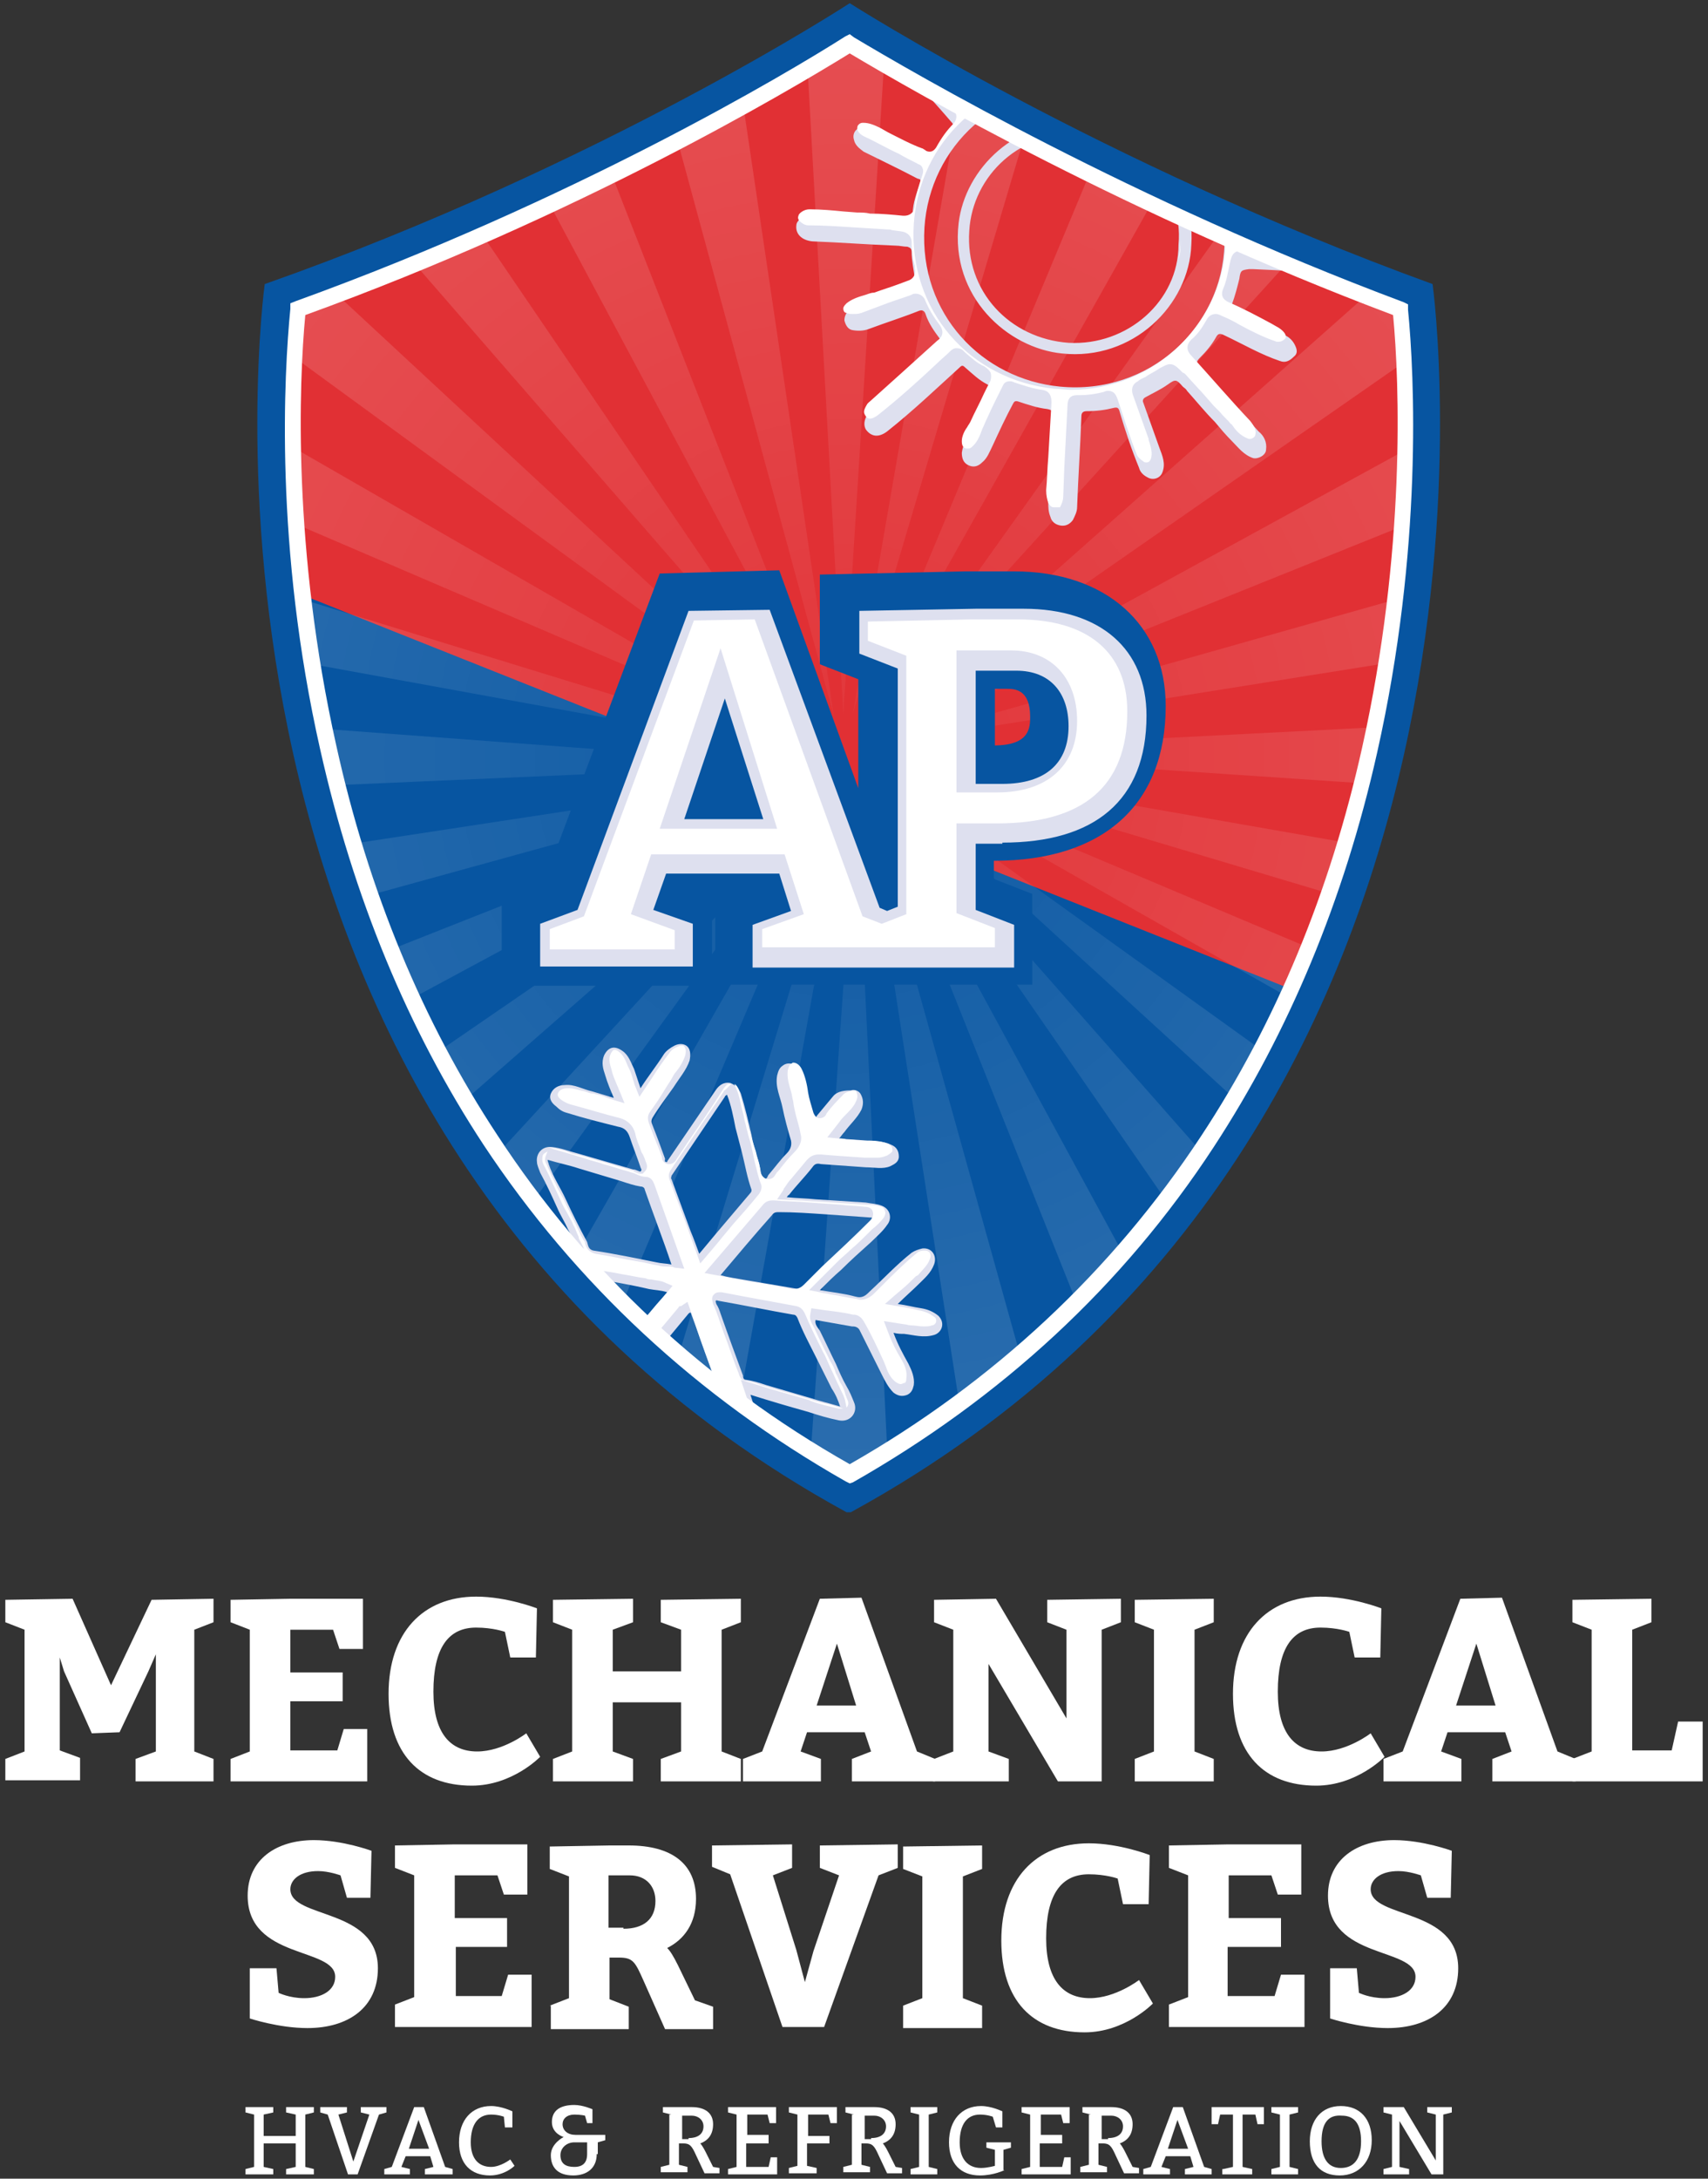
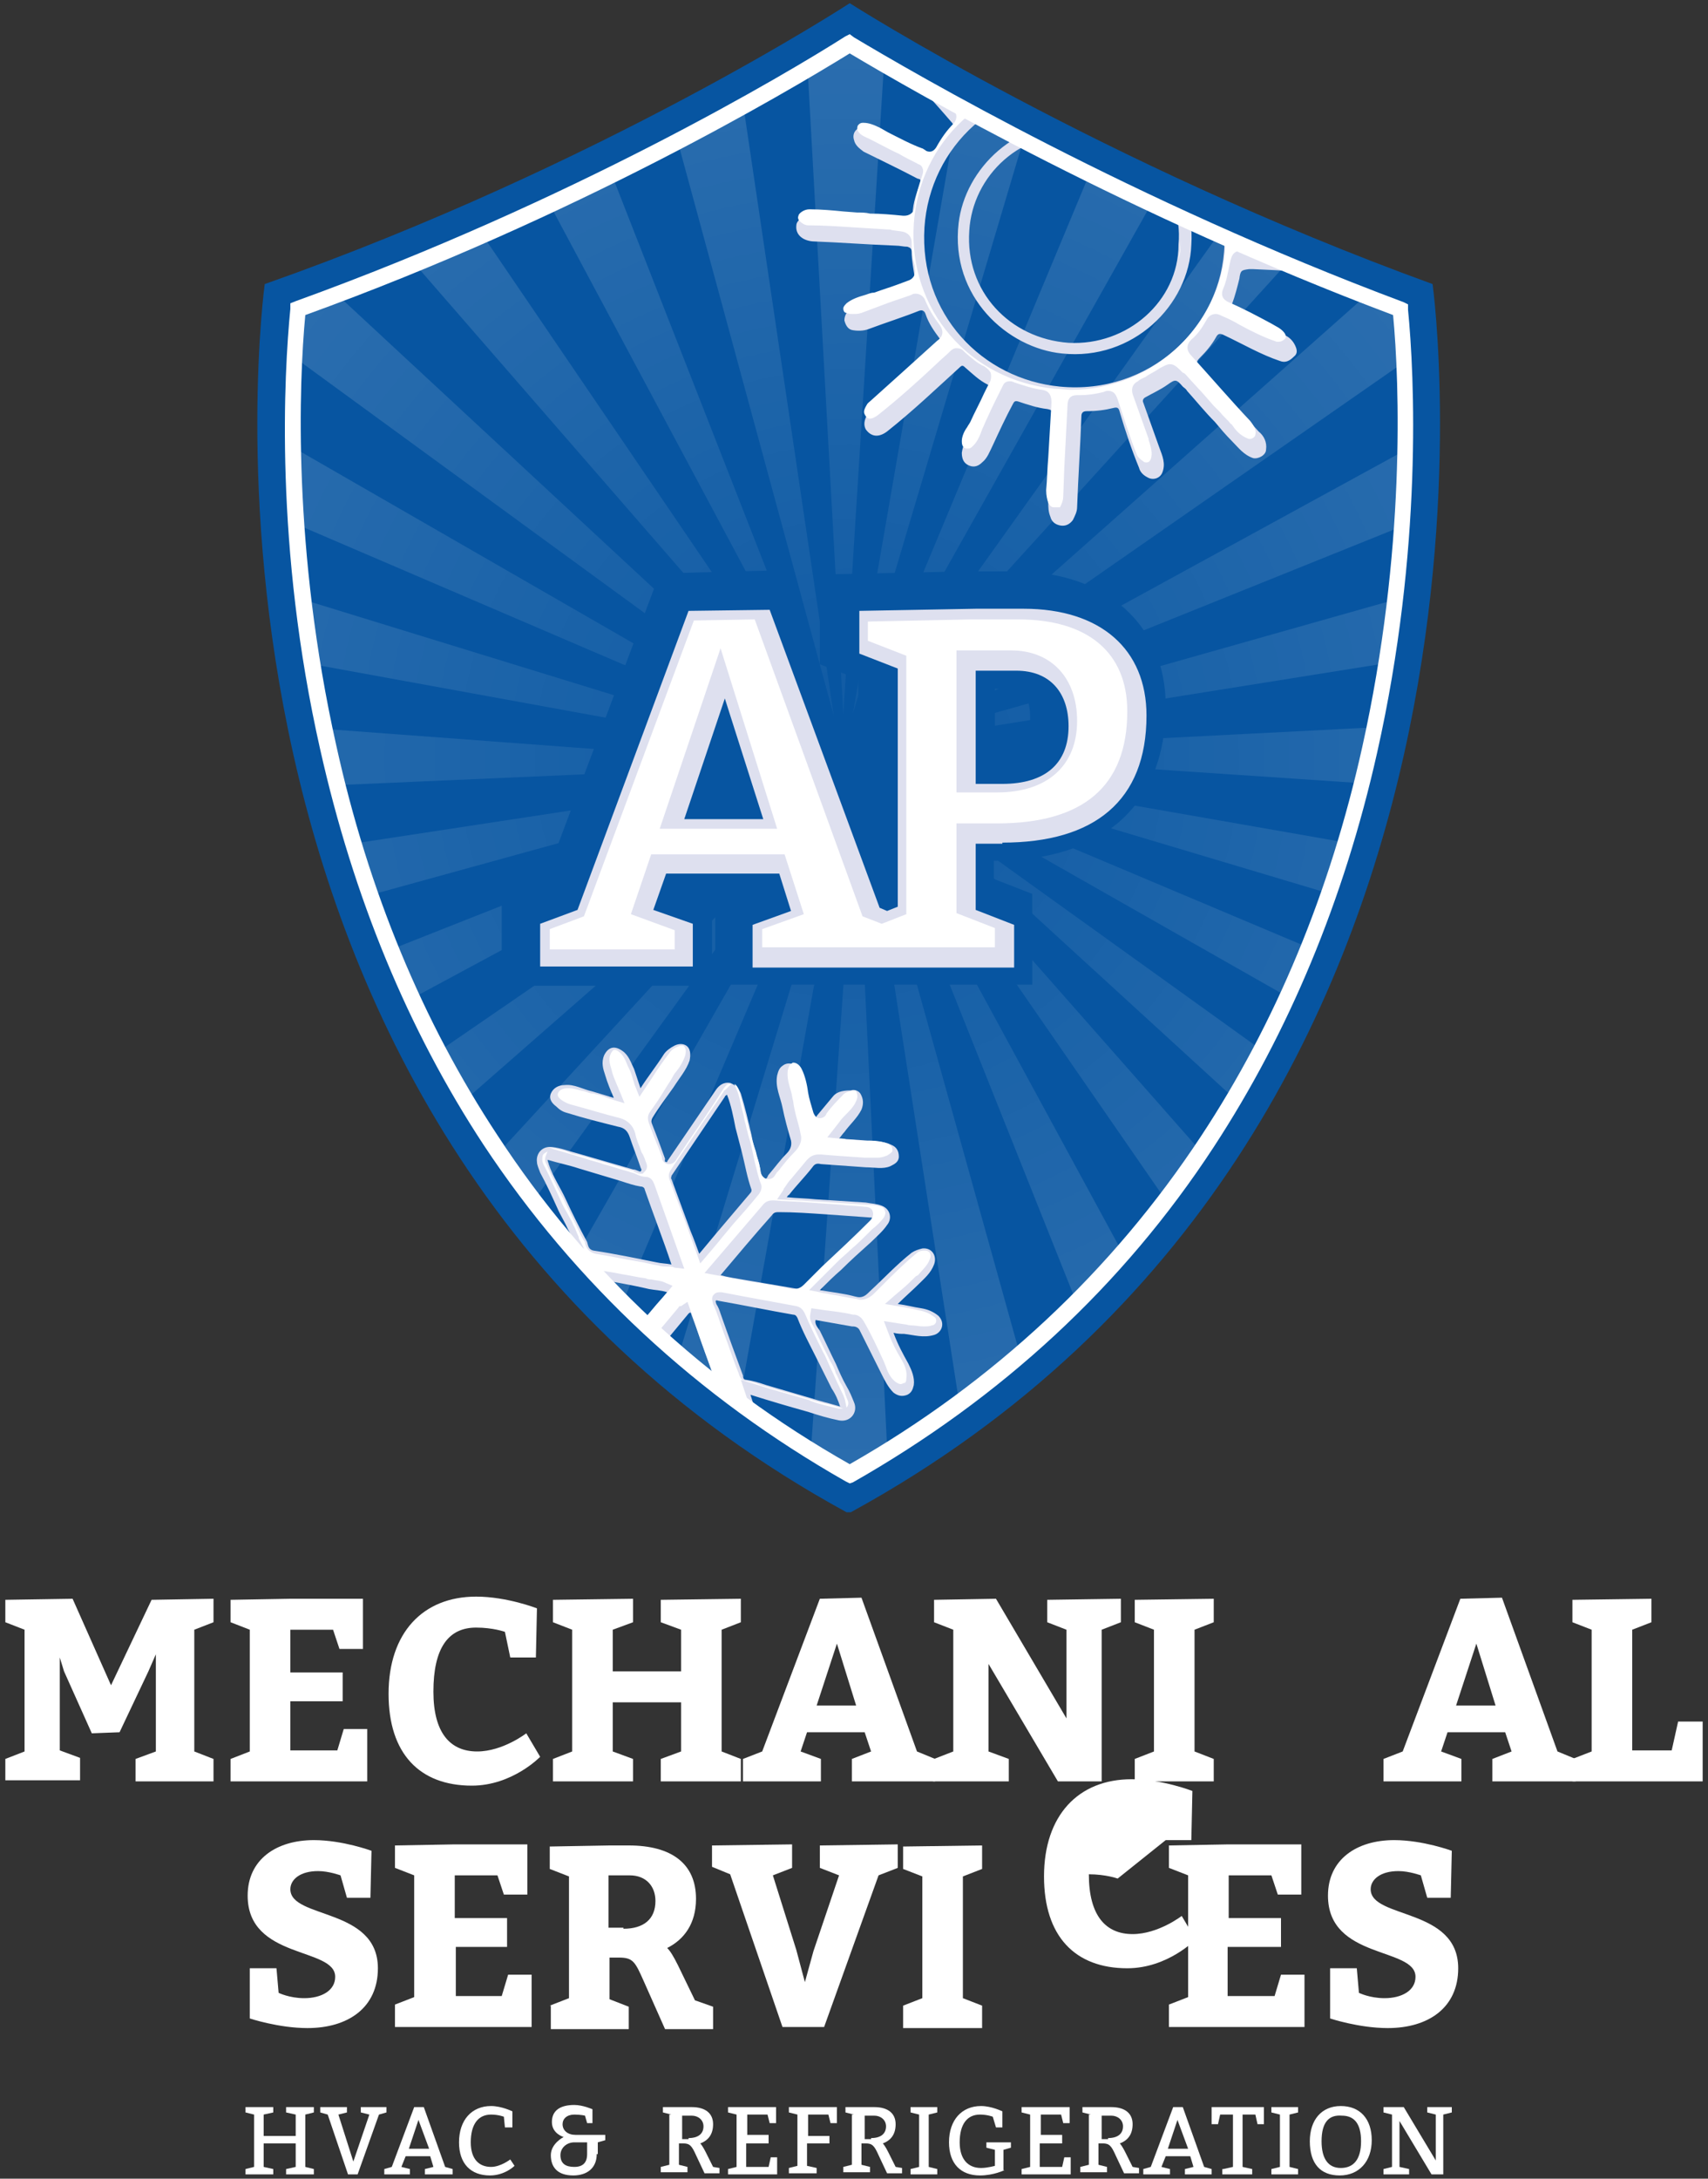
<svg xmlns="http://www.w3.org/2000/svg" xmlns:xlink="http://www.w3.org/1999/xlink" version="1.1" id="Layer_1" x="0px" y="0px" width="160px" height="204px" viewBox="0 0 160 204" style="enable-background:new 0 0 160 204;" xml:space="preserve">
  <rect x="0" y="0" width="160" height="204" fill="#333333" stroke="none" />
  <style type="text/css">
	.st0{fill:#FFFFFF;}
	.st1{fill:#0755A1;}
	.st2{fill:#E13034;}
	.st3{opacity:0.25;}
	.st4{opacity:0.61;clip-path:url(#SVGID_2_);fill:url(#SVGID_3_);}
	.st5{fill:#DEE0EF;}
	.st6{fill:none;}
	.st7{clip-path:url(#SVGID_5_);fill:#DEE0EF;}
	.st8{clip-path:url(#SVGID_5_);}
</style>
  <g>
    <g>
      <g>
        <path class="st0" d="M0.5,164.7l1.8-0.7v-11.4l-1.8-0.7v-2.1l6.3-0.1l3.6,8.1l3.8-8l5.8-0.1v2.2l-1.8,0.7V164l1.8,0.7v2.1h-7.3     v-2.1l1.9-0.7v-9.1l-0.7,1.6l-2.7,5.7l-2.6,0.1L6,156.5l-0.4-1.3v8.7l1.9,0.7v2.1H0.5V164.7z" />
        <path class="st0" d="M32.1,159.3h-4.9v4.6h4.4l0.6-2h2.2v4.9H21.6v-2.1l1.8-0.7v-11.4l-1.8-0.7v-2.1l5.6-0.1H34v4.7h-2.2     l-0.6-1.8h-4v4h4.9V159.3z" />
        <path class="st0" d="M47.3,152.8c0,0-1.1-0.4-2.7-0.4c-2.6,0-4,1.9-4,6c0,3.9,1.6,5.6,4.1,5.6c2.4,0,4.6-1.7,4.6-1.7l1.3,2.2     c0,0-2.6,2.7-6.4,2.7c-4.9,0-7.8-3-7.8-8.6c0-5.7,3.2-9.1,8.2-9.1c2.9,0,5.7,1.1,5.7,1.1l-0.1,4.6h-2.4L47.3,152.8z" />
        <path class="st0" d="M51.8,164.7l1.8-0.7v-11.4l-1.8-0.7v-2.1l7.5-0.1v2.2l-1.9,0.7v3.9h6.4v-3.9l-1.9-0.7v-2.1l7.5-0.1v2.2     l-1.8,0.7V164l1.8,0.7v2.1h-7.5v-2.1l1.9-0.7v-4.6h-6.4v4.6l1.9,0.7v2.1h-7.5V164.7z" />
        <path class="st0" d="M87.5,166.8h-7.7v-2.1l1.8-0.7l-0.6-1.8h-5.4l-0.6,1.8l1.9,0.7v2.1h-7.3v-2.1l1.8-0.7l5.4-14.3l3.9-0.1     l5.2,14.4l1.7,0.7V166.8z M78.4,153.9l-1.9,5.8h3.7L78.4,153.9z" />
        <path class="st0" d="M87.5,164.7l1.8-0.7v-11.4l-1.8-0.7v-2.1l5.8-0.1l6.6,11.2v-8.3l-1.8-0.7v-2.1l6.9-0.1v2.2l-1.8,0.7v14.2     h-4.1l-6.5-11v8.2l1.9,0.7v2.1h-7.1V164.7z" />
        <path class="st0" d="M106.3,164.7l1.8-0.7v-11.4l-1.8-0.7v-2.1l7.4-0.1v2.2l-1.8,0.7V164l1.8,0.7v2.1h-7.4V164.7z" />
-         <path class="st0" d="M126.4,152.8c0,0-1.1-0.4-2.7-0.4c-2.6,0-4,1.9-4,6c0,3.9,1.6,5.6,4.1,5.6c2.4,0,4.6-1.7,4.6-1.7l1.3,2.2     c0,0-2.6,2.7-6.4,2.7c-4.9,0-7.8-3-7.8-8.6c0-5.7,3.2-9.1,8.2-9.1c2.9,0,5.7,1.1,5.7,1.1l-0.1,4.6h-2.4L126.4,152.8z" />
        <path class="st0" d="M147.5,166.8h-7.7v-2.1l1.8-0.7l-0.6-1.8h-5.4l-0.6,1.8l1.9,0.7v2.1h-7.3v-2.1l1.8-0.7l5.4-14.3l3.9-0.1     l5.2,14.4l1.7,0.7V166.8z M138.3,153.9l-1.9,5.8h3.7L138.3,153.9z" />
        <path class="st0" d="M157.2,161.2h2.3v5.6h-12.2v-2.1l1.8-0.7v-11.4l-1.8-0.7v-2.1l7.4-0.1v2.2l-1.8,0.7v11.3h3.7L157.2,161.2z" />
        <path class="st0" d="M26.1,186.6c0,0,1,0.5,2.4,0.5c1.6,0,2.9-0.7,2.9-2c0-2.8-8.2-1.6-8.2-7.6c0-3.4,2.7-5.2,6.2-5.2     c2.7,0,5.4,1,5.4,1l-0.1,4.4h-2.2l-0.6-2.1c0,0-1.1-0.4-2.1-0.4c-1.7,0-2.6,0.8-2.6,1.7c0,2.8,8.2,1.7,8.2,7.4     c0,3.7-2.8,5.6-6.6,5.6c-2.7,0-5.4-0.9-5.4-0.9v-4.7h2.5L26.1,186.6z" />
        <path class="st0" d="M47.6,182.3h-4.9v4.6H47l0.6-2h2.2v4.9H37v-2.1l1.8-0.7v-11.4l-1.8-0.7v-2.1l5.6-0.1h6.8v4.7h-2.2l-0.6-1.8     h-4v4h4.9V182.3z" />
        <path class="st0" d="M51.5,187.8l1.8-0.7v-11.4l-1.8-0.7v-2.1l5.6-0.1h1.8c4,0,6.3,1.7,6.3,5c0,2.3-1.1,3.8-2.7,4.6     c0.3,0.3,0.6,0.8,1,1.6l1.6,3.3l1.7,0.6v2.1h-4.5l-2-4.5c-0.8-1.8-1-2.2-2.3-2.2h-0.9v3.9l1.8,0.7v2.1h-7.3V187.8z M58.4,180.6     c1.9,0,3-0.9,3-2.6c0-1.4-0.9-2.4-2.4-2.4h-2v4.9H58.4z" />
        <path class="st0" d="M66.7,172.8l7.5-0.1v2.2l-1.8,0.7l2.2,7l0.8,3l0.8-2.9l2.4-7.1l-1.8-0.7v-2.1l7.3-0.1v2.2l-1.8,0.7     l-5.1,14.2h-3.9l-4.9-14.3l-1.7-0.7V172.8z" />
        <path class="st0" d="M84.6,187.8l1.8-0.7v-11.4l-1.8-0.7v-2.1l7.4-0.1v2.2l-1.8,0.7v11.4l1.8,0.7v2.1h-7.4V187.8z" />
-         <path class="st0" d="M104.7,175.9c0,0-1.1-0.4-2.7-0.4c-2.6,0-4,1.9-4,6c0,3.9,1.6,5.6,4.1,5.6c2.4,0,4.6-1.7,4.6-1.7l1.3,2.2     c0,0-2.6,2.7-6.4,2.7c-4.9,0-7.8-3-7.8-8.6c0-5.7,3.2-9.1,8.2-9.1c2.9,0,5.7,1.1,5.7,1.1l-0.1,4.6h-2.4L104.7,175.9z" />
+         <path class="st0" d="M104.7,175.9c0,0-1.1-0.4-2.7-0.4c0,3.9,1.6,5.6,4.1,5.6c2.4,0,4.6-1.7,4.6-1.7l1.3,2.2     c0,0-2.6,2.7-6.4,2.7c-4.9,0-7.8-3-7.8-8.6c0-5.7,3.2-9.1,8.2-9.1c2.9,0,5.7,1.1,5.7,1.1l-0.1,4.6h-2.4L104.7,175.9z" />
        <path class="st0" d="M119.9,182.3H115v4.6h4.4l0.6-2h2.2v4.9h-12.7v-2.1l1.8-0.7v-11.4l-1.8-0.7v-2.1l5.6-0.1h6.8v4.7h-2.2     l-0.6-1.8h-4v4h4.9V182.3z" />
        <path class="st0" d="M127.3,186.6c0,0,1,0.5,2.4,0.5c1.6,0,2.9-0.7,2.9-2c0-2.8-8.2-1.6-8.2-7.6c0-3.4,2.7-5.2,6.2-5.2     c2.7,0,5.4,1,5.4,1l-0.1,4.4h-2.2l-0.6-2.1c0,0-1.1-0.4-2.1-0.4c-1.7,0-2.6,0.8-2.6,1.7c0,2.8,8.2,1.7,8.2,7.4     c0,3.7-2.8,5.6-6.6,5.6c-2.7,0-5.4-0.9-5.4-0.9v-4.7h2.5L127.3,186.6z" />
      </g>
    </g>
    <g>
      <path class="st0" d="M23,203.1l0.8-0.2V198l-0.8-0.2v-0.5l2.6,0v0.5l-0.9,0.2v2h3v-2l-0.9-0.2v-0.5l2.6,0v0.5l-0.8,0.2v4.9    l0.8,0.2v0.5h-2.6v-0.5l0.9-0.2v-2.2h-3v2.2l0.9,0.2v0.5H23V203.1z" />
      <path class="st0" d="M30,197.3l2.5,0v0.5l-0.8,0.2l1.4,4.4l1.5-4.4l-0.8-0.2v-0.5l2.4,0v0.5l-0.7,0.2l-2,5.6h-0.9l-1.9-5.6    l-0.7-0.2V197.3z" />
      <path class="st0" d="M38.8,197.3l0.9,0l2,5.6l0.7,0.2v0.5h-2.6v-0.5l0.8-0.2l-0.3-1H38l-0.4,1l0.8,0.2v0.5H36v-0.5l0.7-0.2    L38.8,197.3z M39.2,198.5l-0.9,2.7h1.9L39.2,198.5z" />
      <path class="st0" d="M47.2,198.2c0,0-0.5-0.2-1.2-0.2c-1.2,0-1.9,0.9-1.9,2.6c0,1.6,0.8,2.3,1.9,2.3c0.9,0,1.8-0.7,1.8-0.7    l0.4,0.6c0,0-0.9,0.9-2.3,0.9c-1.8,0-2.9-1.1-2.9-3.1c0-2.1,1.2-3.4,3-3.4c1,0,2,0.5,2,0.5l0,1.5h-0.7L47.2,198.2z" />
      <path class="st0" d="M55.9,201.7c0,1.3-0.9,2-2.2,2c-1.5,0-2.1-0.8-2.1-1.9s1.2-1.7,1.2-1.7s-1.1-0.3-1.1-1.4    c0-1.1,0.8-1.6,2.1-1.6c0.8,0,1.7,0.4,1.7,0.4l0,1.3H55l-0.2-0.7c0,0-0.4-0.1-1-0.1c-0.7,0-1.1,0.4-1.1,0.9c0,0.6,0.5,1,1.2,1h2.8    v0.5l-0.7,0.2V201.7z M53.8,200.6c-0.7,0-1.3,0.5-1.3,1.2c0,0.8,0.5,1.1,1.3,1.1c0.8,0,1.2-0.4,1.2-1.2v-1.1H53.8z" />
      <path class="st0" d="M62.9,198l-0.8-0.2v-0.5l1.7,0h1c1.3,0,2,0.6,2,1.6c0,0.9-0.4,1.5-1.2,1.8c0.1,0.1,0.3,0.4,0.5,0.8l0.7,1.4    l0.6,0.1v0.5h-1.4l-0.8-1.7c-0.4-0.9-0.6-1.1-1.2-1.1h-0.4v2l0.8,0.2v0.5h-2.5v-0.5l0.8-0.2V198z M64.5,200.2    c0.9,0,1.4-0.4,1.4-1.1c0-0.6-0.5-1-1.1-1h-0.9v2.2H64.5z" />
      <path class="st0" d="M72,200v0.7h-2.1v2.2H72l0.2-0.9h0.6v1.6h-4.6v-0.5l0.8-0.2V198l-0.8-0.2v-0.5l1.7,0h2.8v1.5h-0.6l-0.2-0.8    h-1.9v1.9H72z" />
      <path class="st0" d="M77.7,200v0.7h-2.1v2.1l0.9,0.2v0.5h-2.6v-0.5l0.8-0.2V198l-0.8-0.2v-0.5l1.7,0h2.8v1.5h-0.6l-0.2-0.8h-1.9v2    H77.7z" />
      <path class="st0" d="M80,198l-0.8-0.2v-0.5l1.7,0h1c1.3,0,2,0.6,2,1.6c0,0.9-0.4,1.5-1.2,1.8c0.1,0.1,0.3,0.4,0.5,0.8l0.7,1.4    l0.6,0.1v0.5h-1.4l-0.8-1.7c-0.4-0.9-0.6-1.1-1.2-1.1h-0.4v2l0.8,0.2v0.5h-2.5v-0.5l0.8-0.2V198z M81.6,200.2    c0.9,0,1.4-0.4,1.4-1.1c0-0.6-0.5-1-1.1-1h-0.9v2.2H81.6z" />
      <path class="st0" d="M85.3,203.1l0.8-0.2V198l-0.8-0.2v-0.5l2.5,0v0.5L87,198v4.9l0.8,0.2v0.5h-2.5V203.1z" />
      <path class="st0" d="M94.1,203.2c0,0-1,0.5-2.3,0.5c-1.8,0-2.9-1.1-2.9-3.1c0-2.1,1.2-3.4,3-3.4c1,0,2,0.5,2,0.5l0,1.5h-0.6    l-0.3-1c0,0-0.5-0.2-1.2-0.2c-1.2,0-1.9,0.9-1.9,2.6c0,1.6,0.8,2.4,2,2.4c0.6,0,1.3-0.2,1.3-0.2v-1.5l-0.8-0.2v-0.5l2.3,0v0.5    l-0.7,0.2V203.2z" />
      <path class="st0" d="M99.5,200v0.7h-2.1v2.2h2.1l0.2-0.9h0.6v1.6h-4.6v-0.5l0.8-0.2V198l-0.8-0.2v-0.5l1.7,0h2.8v1.5h-0.6    l-0.2-0.8h-1.9v1.9H99.5z" />
      <path class="st0" d="M102.2,198l-0.8-0.2v-0.5l1.7,0h1c1.3,0,2,0.6,2,1.6c0,0.9-0.4,1.5-1.2,1.8c0.1,0.1,0.3,0.4,0.5,0.8l0.7,1.4    l0.6,0.1v0.5h-1.4l-0.8-1.7c-0.4-0.9-0.6-1.1-1.2-1.1h-0.4v2l0.8,0.2v0.5h-2.5v-0.5l0.8-0.2V198z M103.8,200.2    c0.9,0,1.4-0.4,1.4-1.1c0-0.6-0.5-1-1.1-1h-0.9v2.2H103.8z" />
      <path class="st0" d="M109.9,197.3l0.9,0l2,5.6l0.7,0.2v0.5H111v-0.5l0.8-0.2l-0.3-1h-2.3l-0.4,1l0.8,0.2v0.5h-2.5v-0.5l0.7-0.2    L109.9,197.3z M110.3,198.5l-0.9,2.7h1.9L110.3,198.5z" />
      <path class="st0" d="M114.6,203.1l0.9-0.2V198h-1.2l-0.2,0.9h-0.6v-1.6h4.9v1.6h-0.6l-0.2-0.9h-1.2v4.9l0.9,0.2v0.5h-2.8V203.1z" />
      <path class="st0" d="M119.1,203.1l0.8-0.2V198l-0.8-0.2v-0.5l2.5,0v0.5l-0.8,0.2v4.9l0.8,0.2v0.5h-2.5V203.1z" />
      <path class="st0" d="M128.5,200.4c0,2-1.2,3.3-3,3.3c-1.8,0-2.8-1.1-2.8-3.2c0-2,1.1-3.3,2.9-3.3    C127.4,197.2,128.5,198.4,128.5,200.4z M123.8,200.5c0,1.6,0.6,2.5,1.8,2.5c1.2,0,1.9-0.8,1.9-2.5c0-1.6-0.6-2.4-1.8-2.4    C124.5,198,123.8,198.7,123.8,200.5z" />
      <path class="st0" d="M132,203.1v0.5h-2.4v-0.5l0.8-0.2V198l-0.8-0.2v-0.5l1.9,0l3,5V198l-0.8-0.2v-0.5l2.3,0v0.5l-0.8,0.2v5.6    h-1.1l-3-5v4.3L132,203.1z" />
    </g>
    <path class="st1" d="M79.6,0.3c0,0,23.5,15,54.6,26.3c0,0,11,79.2-54.5,115h-0.4c-65.5-35.8-54.5-115-54.5-115   C56.3,15.5,79.6,0.3,79.6,0.3L79.6,0.3z" />
    <g>
      <g>
        <path class="st1" d="M79.6,138c-13.8-7.8-25.1-18.3-33.6-31.3c-7-10.7-12.1-23.1-15.2-36.8c-4.3-19.2-3.3-35.6-2.8-41     c26-9.4,45.8-21.2,51.7-24.9c5.9,3.6,26.2,15.4,51.6,24.8c0.5,5.5,1.5,22-2.9,41.2c-3.1,13.7-8.2,26-15.2,36.7     C104.7,119.7,93.4,130.2,79.6,138z" />
      </g>
    </g>
-     <path class="st2" d="M120.9,92.6c3.1-7,5.6-14.5,7.4-22.5c4.3-19.2,3.4-35.8,2.9-41.2C105.8,19.5,85.5,7.7,79.6,4.1   c-5.8,3.6-25.7,15.5-51.7,24.9c-0.4,4-1,14,0.4,26.7L120.9,92.6z" />
    <g class="st3">
      <defs>
        <path id="SVGID_1_" class="st3" d="M79.6,138c-13.8-7.8-25.1-18.3-33.6-31.3c-7-10.7-12.1-23.1-15.2-36.8     c-4.3-19.2-3.3-35.6-2.8-41c26-9.4,45.8-21.2,51.7-24.9c5.9,3.6,26.2,15.4,51.6,24.8c0.5,5.5,1.5,22-2.9,41.2     c-3.1,13.7-8.2,26-15.2,36.7C104.7,119.7,93.4,130.2,79.6,138z" />
      </defs>
      <clipPath id="SVGID_2_">
        <use xlink:href="#SVGID_1_" style="overflow:visible;" />
      </clipPath>
      <radialGradient id="SVGID_3_" cx="79.572" cy="71.051" r="72.803" gradientUnits="userSpaceOnUse">
        <stop offset="0" style="stop-color:#FFFFFF;stop-opacity:0.2" />
        <stop offset="1" style="stop-color:#FFFFFF" />
      </radialGradient>
      <path class="st4" d="M67.9-1.8h-8.5l18.7,68.8L67.9-1.8z M6.8,4.6v13.7L76,68.8L6.8,4.6z M50.2-1.8h-9.9l37,69.2L50.2-1.8z     M29-1.8H15.8l60.7,69.8L29-1.8z M6.8,49.5v8.6l68.6,12.5L6.8,49.5z M6.8,30v10.1l68.8,29.5L6.8,30z M152.4,58.5V50L83.5,69.5    L152.4,58.5z M144.6-1.8h-13.5L81.7,67.4L144.6-1.8z M6.8,66.5v8.1l68.6-3L6.8,66.5z M152.4,40.8v-10L83.1,68.7L152.4,40.8z     M119.6-1.8h-10L80.9,67L119.6-1.8z M83.3-1.8h-8.1L79,66.9L83.3-1.8z M100.3-1.8h-8.5L79.9,66.8L100.3-1.8z M82.5,68l69.9-48.6V6    L82.5,68z M131,143.9h13.3L82.6,73.9L131,143.9z M91.8,143.9h8.5L81.1,75L91.8,143.9z M152.4,136.5v-13.6L83.2,73.2L152.4,136.5z     M109.6,143.9h10L81.9,74.5L109.6,143.9z M152.4,111.4v-10.1l-68.8-29L152.4,111.4z M152.4,75v-8.1l-68.6,3.5L152.4,75z M152.4,92    v-8.5l-68.6-12L152.4,92z M6.8,83v8.5l68.9-19L6.8,83z M6.8,122v13.2l69.9-61.2L6.8,122z M6.8,100.7v9.9l69.3-37.3L6.8,100.7z     M13.6,143.9h13.6l50.1-69.2L13.6,143.9z M75.4,143.9h8.1l-3.3-68.7L75.4,143.9z M38.9,143.9H49L78.3,75L38.9,143.9z M58.4,143.9    h8.6l12.3-68.6L58.4,143.9z" />
    </g>
    <g>
      <path class="st1" d="M67,92.3v-8.6l0.6-0.2h-1.5l0.6,0.2v8.6H47v-8.5l4.1-1.6l10.7-28.5L73,53.4l7.4,20.4V63.6l-3.6-1.4v-8.4    l13.6-0.3H95c8.6,0,14.2,5,14.2,12.6c0,9.2-5.8,14.5-16.1,14.5v1.7l3.6,1.4v8.5H67z M93.1,69.8c3.4,0,3.4-1.7,3.4-2.7    c0-2.6-1.5-2.6-2.2-2.6h-1.1V69.8z" />
      <path class="st5" d="M93.9,78.9c8.6,0,13.5-3.9,13.5-11.9c0-6.2-4.3-10-11.5-10h-4.5l-10.9,0.2v4l3.6,1.4v22.3l-1,0.4l-0.7-0.3    L72.1,57.1l-7.6,0.1l-10.4,28l-3.5,1.3v4h14.3v-4l-3.7-1.3l1.2-3.4H73l1.1,3.5l-3.6,1.3v4h9.9h5.2H95v-4l-3.6-1.4v-6.2H93.9z     M91.4,62.8h3.8c3.2,0,4.9,2.1,4.9,5.2c0,3.5-2.2,5.4-6.2,5.4h-2.5V62.8z M64.1,76.7l3.8-11.3l3.6,11.3H64.1z" />
      <g>
        <path class="st0" d="M71.4,88.8V87l3.9-1.4L73.5,80H61l-1.9,5.6l4.1,1.5v1.8H51.5V87l3.2-1.2L65,58.1l5.7-0.1l10.1,27.8l1.8,0.7     l2.3-0.9V61.4L81.3,60v-1.8l9.6-0.2l4.5,0c6.5,0,10.2,3.1,10.2,8.6c0,7-4.1,10.5-12.2,10.5h-3.8v8.4l3.6,1.4v1.8H71.4z      M61.8,77.6h11l-5.3-16.9L61.8,77.6z M89.6,74.2h3.8c4.7,0,7.5-2.5,7.5-6.7c0-4-2.4-6.6-6.2-6.6h-5.1V74.2z" />
      </g>
    </g>
    <g>
      <g>
        <path class="st6" d="M79.6,138c-13.8-7.8-25.1-18.3-33.6-31.3c-7-10.7-12.1-23.1-15.2-36.8c-4.3-19.2-3.3-35.6-2.8-41     c26-9.4,45.8-21.2,51.7-24.9c5.9,3.6,26.2,15.4,51.6,24.8c0.5,5.5,1.5,22-2.9,41.2c-3.1,13.7-8.2,26-15.2,36.7     C104.7,119.7,93.4,130.2,79.6,138z" />
      </g>
    </g>
    <g>
      <defs>
        <path id="SVGID_4_" d="M79.6,138c-13.8-7.8-25.1-18.3-33.6-31.3c-7-10.7-12.1-23.1-15.2-36.8c-4.3-19.2-3.3-35.6-2.8-41     c26-9.4,45.8-21.2,51.7-24.9c5.9,3.6,26.2,15.4,51.6,24.8c0.5,5.5,1.5,22-2.9,41.2c-3.1,13.7-8.2,26-15.2,36.7     C104.7,119.7,93.4,130.2,79.6,138z" />
      </defs>
      <clipPath id="SVGID_5_">
        <use xlink:href="#SVGID_4_" style="overflow:visible;" />
      </clipPath>
      <path class="st7" d="M101.6,11.5c-6.4-0.5-11.2,4.3-11.8,9.4c-0.8,6.9,4.6,11.7,9.7,12.2c6.6,0.7,11.9-4.5,12.1-10.2    C112,16.8,107.2,11.9,101.6,11.5z M100.1,32.1c-5.5-0.4-9.7-4.8-9.3-10.5c0.3-5.1,4.8-9.6,10.9-9c4.7,0.4,9.2,4.8,8.7,10.3    C110.4,28.2,105.6,32.4,100.1,32.1z M126.3,22.7c-0.4-0.2-0.7-0.4-1.2-0.4c-2.8-0.1-5.5-0.3-8.3-0.4c-0.4,0-0.6-0.1-0.6-0.5    c0-0.9-0.2-1.8-0.4-2.7c-0.1-0.2,0-0.4,0.3-0.4c0.9-0.3,1.9-0.6,2.8-1c0.9-0.4,1.9-0.5,2.7-1c0.5-0.3,0.8-0.9,0.7-1.3    c-0.2-0.5-0.6-0.8-1.2-0.8c-0.5,0-1,0.1-1.5,0.3c-1.5,0.5-2.9,1-4.4,1.5c-0.2,0.1-0.3,0.1-0.4-0.2c-0.4-0.9-0.9-1.8-1.5-2.6    c-0.2-0.3-0.2-0.4,0.1-0.7c2-1.8,4.1-3.7,6.1-5.5c0.3-0.3,0.6-0.6,0.7-1c0.4-0.8,0.1-1.5-0.7-1.6c-0.4-0.1-0.8,0-1.1,0.2    c-1.1,0.7-2,1.7-3,2.6c-1.3,1.1-2.5,2.3-3.8,3.4c-0.2,0.2-0.4,0.3-0.7,0.1c-0.7-0.7-1.5-1.1-2.2-1.6c-0.2-0.1-0.2-0.2-0.1-0.4    c0.6-1.2,1.2-2.3,1.7-3.5c0.4-0.8,0.9-1.5,0.9-2.4c0-0.8-0.6-1.3-1.3-1.1c-0.6,0.1-0.8,0.6-1.1,1c-0.8,1.6-1.6,3.2-2.3,4.8    c-0.2,0.3-0.3,0.4-0.6,0.3c-0.8-0.3-1.5-0.5-2.4-0.6c-0.8-0.1-0.8-0.1-0.7-0.9c0.1-2.7,0.3-5.3,0.4-8c0-0.6-0.1-1.1-0.4-1.7    c-0.3-0.6-1.4-0.7-1.7-0.1c-0.3,0.5-0.5,1-0.5,1.6c-0.1,2.7-0.3,5.4-0.4,8.1c0,0.6-0.3,0.7-0.7,0.7c-0.8,0-1.5,0.2-2.3,0.3    c-0.4,0.1-0.5,0-0.6-0.3c-0.3-1-0.7-2-1-3c-0.3-0.9-0.5-1.9-1.1-2.8c-0.3-0.4-0.7-0.7-1.2-0.6c-0.5,0.1-0.7,0.4-0.8,0.9    c-0.1,0.6,0.1,1.1,0.3,1.7c0.5,1.6,1.1,3.2,1.6,4.7c0.1,0.2,0,0.3-0.2,0.4c-0.9,0.4-1.7,0.9-2.5,1.5c-0.2,0.2-0.4,0.2-0.7-0.1    c-1.7-2-3.5-3.9-5.3-5.9c-0.5-0.5-0.9-1-1.6-1.2c-0.6-0.2-1.3,0.2-1.3,0.9c-0.1,0.7,0.3,1.3,0.8,1.8c1.8,2.1,3.7,4.1,5.5,6.2    c0.2,0.2,0.3,0.4,0,0.7c-0.7,0.7-1.2,1.5-1.7,2.3c-0.1,0.1-0.2,0.2-0.3,0.1c-0.1-0.1-0.2-0.2-0.4-0.2c-1.3-0.6-2.6-1.2-3.9-1.9    c-0.6-0.3-1.2-0.6-1.9-0.5c-0.7,0-1.1,0.6-0.9,1.2c0.1,0.5,0.5,0.8,0.9,1.1c1.6,0.8,3.3,1.6,5,2.5c0.2,0.1,0.4,0,0.3,0.4    c-0.3,0.9-0.7,1.9-0.7,2.9c0,0.3-0.2,0.5-0.6,0.5c-1.4-0.1-2.9-0.2-4.3-0.2c-1.5-0.1-2.9-0.2-4.4-0.2c-0.8,0-1.6,0.5-1.6,1    c-0.1,0.8,0.5,1.4,1.5,1.5c2.6,0.1,5.2,0.3,7.8,0.4c0.4,0,0.7,0.1,1.1,0.1c0.3,0.1,0.4,0.2,0.4,0.5c0,0.8,0.2,1.7,0.3,2.5    c0.1,0.4,0,0.5-0.3,0.6c-1,0.3-2.1,0.7-3.1,1.1c-0.9,0.3-1.9,0.5-2.7,1.2c-0.3,0.2-0.5,0.6-0.5,1c0.1,0.4,0.3,0.8,0.7,0.9    c0.5,0.1,1.1,0.1,1.6-0.1c1.6-0.6,3.2-1.1,4.7-1.7c0.3-0.1,0.5,0,0.6,0.3c0.3,0.9,0.8,1.6,1.4,2.4c0.3,0.4,0.2,0.5-0.1,0.8    c-2,1.8-4.1,3.7-6.1,5.5c-0.2,0.2-0.4,0.4-0.6,0.6c-0.2,0.4-0.5,0.9-0.2,1.5c0.5,0.7,1.2,0.8,2,0.2c2.4-1.9,4.6-4,6.8-6    c0.2-0.2,0.3-0.2,0.5,0c0.7,0.6,1.3,1.2,2.1,1.6c0.4,0.2,0.4,0.4,0.2,0.7c-0.6,1.2-1.2,2.5-1.8,3.7c-0.3,0.6-0.7,1.2-0.8,2    c0,0.6,0.2,1,0.7,1.2c0.5,0.2,0.9,0,1.2-0.3c0.5-0.4,0.7-1,1-1.6c0.6-1.3,1.2-2.6,1.9-3.9c0.1-0.2,0.2-0.3,0.5-0.2    c0.9,0.3,1.8,0.6,2.7,0.7c0.5,0.1,0.5,0.2,0.5,0.6c-0.2,2.7-0.3,5.4-0.4,8.1c0,0.5,0,0.9,0.2,1.4c0.1,0.4,0.4,0.7,0.9,0.8    c0.5,0.1,0.9-0.1,1.2-0.5c0.2-0.4,0.4-0.8,0.4-1.2c0.1-2.8,0.3-5.7,0.4-8.5c0-0.3,0.1-0.5,0.5-0.5c0.9,0,1.7-0.1,2.5-0.3    c0.4-0.1,0.5,0,0.6,0.4c0.5,1.7,1.1,3.5,1.8,5.2c0.1,0.4,0.4,0.7,0.8,0.9c0.5,0.3,1.2,0.1,1.4-0.5c0.3-0.8,0-1.5-0.3-2.3    c-0.5-1.4-1-2.8-1.5-4.2c-0.1-0.2,0-0.4,0.2-0.5c0.7-0.4,1.4-0.7,2.1-1.2c0.7-0.5,0.8-0.5,1.4,0.2c0.1,0.1,0.3,0.2,0.4,0.4    c0.9,1,1.7,2,2.6,2.9c0.5,0.6,1,1.2,1.6,1.8c0.6,0.6,1.1,1.3,2,1.6c0.5,0.1,1.2-0.3,1.2-0.8c0.1-0.7-0.2-1.3-0.7-1.7    c-1.8-2-3.6-4-5.5-6.1c-0.3-0.3-0.4-0.4,0-0.8c0.6-0.6,1.1-1.2,1.5-1.9c0.2-0.4,0.4-0.4,0.8-0.2c1.7,0.8,3.4,1.8,5.2,2.4    c0.5,0.2,0.9,0,1.3-0.4c0.4-0.3,0.3-0.7,0.1-1.1c-0.2-0.4-0.5-0.7-0.9-0.9c-1.6-0.8-3.2-1.6-4.8-2.3c-0.3-0.1-0.4-0.2-0.2-0.6    c0.3-0.8,0.5-1.6,0.7-2.4c0.1-0.8,0.2-0.8,0.9-0.9c0.1,0,0.3,0,0.4,0c2.6,0.1,5.2,0.3,7.8,0.4c0.5,0,0.9-0.1,1.3-0.4    C127,24,127,23.1,126.3,22.7z M99.3,36.2c-7.3-0.7-13.2-6.8-12.7-14.9c0.5-7.6,6.9-13.6,15.1-13.1c7.5,0.5,13.6,6.9,13,14.7    C114.5,30.6,107.7,37,99.3,36.2z" />
      <g class="st8">
        <path class="st5" d="M78,102.7c-0.5,0.6-1,1.2-1.5,1.8c0,0.1-0.2,0.4-0.3,0.1c-0.2-0.6-0.4-1.2-0.5-1.8c-0.1-0.8-0.3-1.6-0.6-2.3     c-0.3-0.8-1.2-1.2-1.8-0.7c-0.3,0.2-0.4,0.5-0.5,0.9c-0.2,1.1,0.3,2,0.5,3c0.2,1,0.5,2.1,0.8,3.1c0.1,0.5-0.1,0.9-0.4,1.2     c-0.6,0.6-1.1,1.3-1.7,2c-0.1,0.1-0.1,0.4-0.4,0.4c-0.2-0.1-0.2-0.3-0.3-0.5c-0.1-0.6-0.2-1.1-0.4-1.6c-0.2-0.7-0.4-1.4-0.5-2     c-0.3-1.3-0.6-2.6-1-3.9c-0.2-0.5-0.5-0.8-1-1c-0.6-0.1-1,0.2-1.3,0.6c-1.5,2.2-3,4.4-4.5,6.6c-0.1,0.1-0.1,0.3-0.2,0.2     c-0.2,0-0.1-0.2-0.1-0.3c-0.4-1.1-0.8-2.2-1.2-3.2c-0.1-0.2-0.1-0.4,0-0.6c0.6-1,1.3-1.9,2-2.9c0.5-0.8,1.2-1.6,1.5-2.5     c0.1-0.5,0.1-1-0.2-1.3c-0.3-0.3-0.8-0.3-1.2-0.1c-0.4,0.2-0.8,0.5-1,0.8c-0.7,1.1-1.5,2.1-2.2,3.2c-0.2-0.6-0.4-1.2-0.6-1.8     c-0.3-0.6-0.5-1.3-1.1-1.7c-0.7-0.5-1.3-0.4-1.7,0.4c-0.3,0.7-0.1,1.3,0.1,1.9c0.2,0.7,0.5,1.4,0.8,2.1c-0.7-0.2-1.3-0.4-2-0.6     c-0.9-0.2-1.7-0.7-2.6-0.6c-0.6,0-1.1,0.3-1.3,0.8c-0.2,0.5,0.1,0.9,0.5,1.2c0.3,0.3,0.6,0.5,1,0.6c1.6,0.5,3.2,0.9,4.8,1.3     c0.6,0.1,0.9,0.4,1.1,1c0.3,0.9,0.7,1.9,1,2.8c0,0.1,0.2,0.2,0,0.4c-0.2,0-0.4-0.2-0.7-0.2c-1.7-0.5-3.5-1-5.2-1.5     c-0.8-0.2-1.5-0.5-2.4-0.6c-1-0.1-1.5,0.7-1.4,1.4c0,0.3,0.2,0.7,0.3,1c0.6,1.1,1.1,2.2,1.6,3.3c0.3,0.7,0.7,1.3,1,2     c0.3,0.5,0.5,1.1,0.7,1.6c-0.1,0-0.1,0-0.2,0c-1.2-0.2-2.4-0.4-3.7-0.6c-0.1,0-0.1-0.1-0.2-0.2c-0.8-1.4-1.4-2.8-2.1-4.2     c-0.3-0.6-0.6-1.3-1.2-1.8c-0.5-0.4-1-0.5-1.4-0.2c-0.4,0.2-0.5,1.1-0.4,1.6c0.4,1.3,1.2,2.4,1.7,3.7c0,0.1,0.2,0.1,0.1,0.3     c-0.1,0.1-0.1,0-0.2,0c-0.5-0.1-0.9-0.2-1.4-0.2c-0.8-0.1-1.6-0.3-2.4,0.1c-0.5,0.3-0.7,0.6-0.5,1.2c0.3,0.8,1,1,1.7,1.2     c0.8,0.2,1.6,0.2,2.4,0.5c-0.6,0.6-1.2,1.2-1.8,1.7c-0.6,0.6-1.3,1.1-1.6,2c-0.1,0.4-0.2,0.7,0.1,1.1c0.4,0.5,1.3,0.5,2,0     c1.5-1.2,2.8-2.6,4.2-3.9c0.2-0.2,0.4-0.3,0.7-0.2c1,0.2,2,0.4,3.1,0.5c0.2,0,0.5-0.1,0.7,0.2c-0.1,0.1-0.2,0.1-0.2,0.2     c-0.9,0.9-1.9,1.8-2.8,2.7c-1,1-2,1.9-3,2.9c-0.8,0.8-0.4,2,0.7,2.2c1.5,0.2,3,0.2,4.6,0.3c1.3,0.1,2.6,0.2,4,0.3     c-0.7,0.9-1.5,1.7-2.1,2.6c-0.3,0.5-0.7,0.6-1.3,0.6c-1.3-0.1-2.6-0.2-3.8-0.3c-0.8,0-1.7-0.2-2.5,0.2c-0.8,0.4-1,1.3-0.3,1.8     c0.3,0.2,0.6,0.4,1.1,0.5c1.4,0.2,2.8,0.2,4.1,0.3c0,0,0,0.1-0.1,0.2c-0.6,0.9-1.5,1.5-1.9,2.6c-0.2,0.5-0.2,1,0,1.4     c0.2,0.3,0.5,0.4,0.8,0.4c0.3,0,0.7-0.2,1-0.4c0.8-0.6,1.3-1.3,1.9-2.1c0.1-0.1,0-0.3,0.2-0.2c0.1,0,0.1,0.1,0.2,0.2     c0.3,0.8,0.4,1.7,0.6,2.5c0.2,0.6,0.3,1.3,0.7,1.8c0.7,0.9,1.5,0.7,1.9,0c0.2-0.4,0.3-0.9,0.2-1.4c-0.2-1-0.4-2-0.7-2.9     c-0.3-0.8-0.3-1.7-0.6-2.5c-0.1-0.3-0.1-0.7,0.3-0.9c0.2-0.1,0.3-0.3,0.4-0.5c0.6-0.7,1.2-1.4,1.8-2.1c0.3,0.6,0.4,1.2,0.5,1.8     c0.4,2,1,3.9,1.4,5.9c0.1,0.5,0.2,0.9,0.7,1.3c0.7,0.5,1.4,0.2,2-0.5c1.1-1.5,2-3.1,3.1-4.6c0.5-0.7,0.9-1.5,1.5-2.2     c0.5,1.2,0.9,2.4,1.3,3.6c0.1,0.2,0,0.3-0.1,0.5c-0.9,1.3-1.8,2.6-2.7,3.9c-0.4,0.6-0.8,1.3-0.8,2.1c0.1,0.7,0.6,1.1,1.3,0.9     c0.8-0.3,1.3-0.9,1.7-1.6c0.6-0.8,1.1-1.7,1.7-2.5c0.3,0.8,0.5,1.5,0.8,2.1c0.3,0.7,0.6,1.3,1.3,1.6c0.3,0.1,0.6,0.1,0.8-0.1     c0.4-0.3,0.7-1.2,0.5-1.7c-0.2-0.8-0.4-1.5-0.8-2.3c-0.1-0.2-0.2-0.4-0.1-0.6c1.2,0.3,2.3,0.7,3.5,1c0.4,0.1,0.7,0.2,1.1,0.1     c0.5,0,1.1-0.4,1.2-0.7c0.2-0.5,0-0.9-0.5-1.4c-0.5-0.4-1-0.6-1.6-0.7c-1.5-0.4-3.1-0.9-4.6-1.3c-0.1,0-0.2-0.1-0.3-0.2     c-0.4-1.2-0.9-2.4-1.3-3.7c1.9,0.6,3.6,1.1,5.4,1.6c0.9,0.3,1.9,0.6,2.9,0.8c1.1,0.2,1.8-0.8,1.4-1.7c-0.2-0.5-0.4-1-0.7-1.5     c-0.4-0.7-0.7-1.4-1-2.1c-0.5-1-1-2.1-1.5-3.1c-0.2-0.3-0.5-0.6-0.4-1c1.1,0.2,2.3,0.4,3.4,0.6c0.2,0,0.5,0,0.7,0.3     c0.7,1.4,1.4,2.8,2.1,4.2c0.3,0.6,0.6,1.2,1.1,1.7c0.4,0.3,0.8,0.4,1.3,0.2c0.4-0.2,0.5-0.5,0.6-0.9c0.1-0.7-0.2-1.4-0.5-2     c-0.5-0.9-1-1.8-1.4-2.9c0.4,0.1,0.7,0.1,1,0.1c0.9,0.1,1.8,0.4,2.8,0.1c0.7-0.2,1.1-1.1,0.4-1.8c-0.5-0.4-1-0.6-1.6-0.7     c-0.7-0.1-1.4-0.3-2.2-0.4c0.7-0.7,1.4-1.3,2-1.9c0.5-0.5,1.1-1,1.4-1.8c0.3-0.8-0.2-1.6-1.1-1.5c-0.4,0.1-0.7,0.2-1,0.4     c-1.4,1.1-2.6,2.4-3.9,3.6c-0.4,0.4-0.7,0.7-1.4,0.5c-1.1-0.3-2.2-0.4-3.3-0.6c0.7-0.7,1.3-1.3,2-1.9c0.9-0.9,1.8-1.7,2.8-2.6     c0.5-0.5,1.1-1,1.5-1.6c0.5-0.6,0.3-1.5-0.5-1.8c-0.5-0.2-1-0.2-1.5-0.3c-1.6-0.1-3.1-0.2-4.7-0.3c-0.9-0.1-1.8-0.1-2.7-0.2     c0.1-0.1,0.1-0.2,0.2-0.2c0.7-0.9,1.5-1.7,2.2-2.6c0.2-0.3,0.4-0.4,0.8-0.3c1.4,0.1,2.8,0.2,4.2,0.3c0.8,0,1.6,0.2,2.3-0.1     c0.4-0.2,0.8-0.4,0.8-0.9c0-0.5-0.2-0.9-0.7-1.1c-0.8-0.4-1.6-0.3-2.4-0.4c-0.8-0.1-1.6-0.1-2.5-0.2c0.2-0.2,0.3-0.4,0.5-0.6     c0.5-0.7,1.2-1.3,1.6-2.1c0.2-0.5,0.2-1-0.1-1.5c-0.2-0.3-0.6-0.4-0.9-0.3C78.8,102.1,78.3,102.3,78,102.7z M56.2,126.8     c-2.5-0.2-5.1-0.3-7.6-0.5c-0.1,0-0.3,0-0.4-0.1c-0.1-0.2,0.1-0.2,0.2-0.3c1.8-1.7,3.6-3.4,5.4-5.2c0.2-0.2,0.4-0.3,0.6-0.6     c0.3-0.5,0.7-0.5,1.2-0.4c1.7,0.3,3.5,0.6,5.2,1c0.5,0.1,1.1,0.1,1.7,0.3c-1.5,1.8-3,3.5-4.4,5.3     C57.5,127.1,56.9,126.9,56.2,126.8z M67.1,130.2c-1.7,2.4-3.3,4.8-4.8,7.2c-0.1,0.1-0.2,0.3-0.4,0.3c-0.2,0,0-0.3-0.1-0.4     c-0.1-0.3-0.2-0.5-0.2-0.8c0,0,0-0.1,0-0.1c0-0.2-0.4-0.1-0.2-0.5c0.1-0.2-0.1-0.6-0.2-0.9c-0.2-0.8-0.4-1.7-0.6-2.5     c-0.3-1.1-0.5-2.2-0.8-3.2c-0.2-0.6,0.2-1,0.5-1.3c1.4-1.6,2.8-3.3,4.2-5c0,0,0.1-0.1,0.2-0.1c0.9,2.4,1.7,4.7,2.5,7     C67.1,129.9,67.2,130,67.1,130.2z M60.4,111.4c0.8,2.3,1.7,4.6,2.5,7c-0.5-0.1-1-0.1-1.4-0.2c-2-0.4-3.9-0.8-5.9-1.1     c-0.5-0.1-0.5-0.5-0.6-0.8c-0.7-1.3-1.4-2.7-2-4c-0.5-1.1-1.2-2.1-1.6-3.3c0-0.1-0.1-0.2-0.1-0.4c1,0.3,2,0.5,2.9,0.8     c1.3,0.4,2.7,0.8,4,1.2c0.6,0.2,1.2,0.4,1.8,0.5C60.3,111.1,60.4,111.3,60.4,111.4z M62.9,110.1c1.7-2.5,3.3-4.9,5-7.4     c0-0.1,0.1-0.1,0.2-0.2c0.4,1,0.6,2.1,0.8,3.1c0.2,0.8,0.4,1.5,0.6,2.3c0.3,1.2,0.5,2.4,0.9,3.5c0,0.1,0,0.2-0.1,0.3     c-1.1,1.3-2.2,2.6-3.3,3.9c-0.5,0.6-1,1.2-1.5,1.8c-0.3-0.8-0.5-1.4-0.8-2.1c-0.6-1.6-1.2-3.3-1.8-4.9     C62.8,110.3,62.9,110.3,62.9,110.1z M78.7,131.7c-1-0.3-1.9-0.5-2.8-0.8c-1.4-0.4-2.7-0.8-4.1-1.2c-0.6-0.2-1.2-0.4-1.9-0.5     c-0.3,0-0.3-0.3-0.3-0.4c-0.7-1.9-1.4-3.8-2.1-5.8c-0.1-0.3-0.2-0.6-0.4-0.9c-0.1-0.3-0.1-0.4,0.2-0.3c2.3,0.4,4.7,0.9,7,1.3     c0.2,0,0.3,0.1,0.4,0.3c0.5,1.3,1.1,2.4,1.7,3.6c0.5,1,1,2,1.5,3C78.3,130.6,78.5,131.1,78.7,131.7z M77.3,113.7     c1.4,0.1,2.8,0.2,4.2,0.3c0.1,0,0.2,0,0.3,0.1c0.1,0.1,0,0.2-0.1,0.3c-1.5,1.4-3,2.8-4.5,4.3c-0.6,0.5-1.2,1.1-1.7,1.7     c-0.2,0.2-0.4,0.3-0.7,0.3c-1.8-0.3-3.5-0.6-5.3-0.9c-0.6-0.1-1.3-0.2-2-0.4c1.6-1.9,3.2-3.8,4.8-5.6c0.2-0.3,0.4-0.3,0.7-0.3     C74.4,113.5,75.8,113.6,77.3,113.7z" />
      </g>
      <g class="st8">
        <path class="st0" d="M98.9,47.5c-0.1,0-0.1,0-0.2,0c-0.3,0-0.4-0.3-0.5-0.4c-0.1-0.3-0.2-0.7-0.2-1.2c0.1-1,0.1-2,0.2-3.1     c0.1-1.7,0.2-3.4,0.3-5.1c0-0.5-0.1-1.1-0.9-1.2c-0.8-0.1-1.7-0.4-2.6-0.7c-0.2-0.1-0.3-0.1-0.4-0.1c-0.5,0-0.6,0.3-0.7,0.5     c-0.5,1-1,2-1.4,2.9c-0.2,0.4-0.3,0.7-0.5,1.1c0,0.1-0.1,0.2-0.1,0.3c-0.2,0.5-0.4,0.9-0.7,1.2c-0.2,0.2-0.3,0.3-0.5,0.3     c0,0-0.1,0-0.2,0c-0.3-0.1-0.4-0.3-0.4-0.7c0-0.4,0.2-0.9,0.5-1.3c0.1-0.2,0.2-0.3,0.3-0.5c0.4-0.9,0.9-1.8,1.3-2.7l0.5-1     c0.1-0.1,0.2-0.5,0.1-0.9c-0.1-0.2-0.3-0.4-0.6-0.6c-0.7-0.3-1.2-0.8-1.8-1.3l-0.2-0.2c-0.1-0.1-0.3-0.2-0.6-0.2     c-0.3,0-0.5,0.2-0.6,0.3c-0.4,0.4-0.9,0.8-1.3,1.2c-1.7,1.6-3.6,3.3-5.5,4.8c-0.3,0.2-0.5,0.3-0.7,0.3c-0.1,0-0.3,0-0.5-0.4     c-0.1-0.2-0.1-0.4,0.2-0.9c0.1-0.2,0.3-0.3,0.5-0.5c1.9-1.7,4-3.6,6.1-5.5c0.3-0.2,0.8-0.7,0.2-1.5c-0.6-0.8-1-1.5-1.3-2.2     c-0.2-0.6-0.7-0.7-0.9-0.7c-0.1,0-0.3,0-0.4,0.1c-0.8,0.3-1.5,0.5-2.3,0.8c-0.8,0.3-1.6,0.6-2.4,0.9c-0.3,0.1-0.5,0.1-0.8,0.1     c-0.2,0-0.4,0-0.6-0.1c-0.2,0-0.3-0.2-0.3-0.4c0-0.1,0-0.2,0.3-0.5c0.5-0.4,1.1-0.6,1.8-0.8c0.3-0.1,0.5-0.2,0.8-0.2     c0.8-0.3,1.5-0.5,2.3-0.8l0.8-0.3c0.7-0.2,0.8-0.8,0.7-1.2l0-0.2c-0.2-0.7-0.3-1.4-0.3-2.2c0-0.3-0.1-0.8-0.8-1     c-0.5-0.1-0.9-0.1-1.2-0.2l-3.3-0.2c-1.5-0.1-3-0.2-4.4-0.2c-0.3,0-0.6-0.2-0.8-0.4c-0.1-0.1-0.2-0.3-0.1-0.5     c0-0.2,0.5-0.6,1-0.6l0.1,0c1,0,2.1,0.1,3.1,0.2l1.3,0.1c0.4,0,0.8,0,1.2,0.1c1,0,2.1,0.1,3.1,0.2c0,0,0.1,0,0.1,0     c0.6,0,1-0.4,1-1c0.1-1,0.4-1.9,0.7-2.8c0.1-0.3,0.1-0.5,0-0.7c-0.1-0.3-0.4-0.3-0.5-0.4l0,0c-0.6-0.3-1.2-0.6-1.7-0.9     c-1.1-0.5-2.1-1.1-3.2-1.6c-0.4-0.2-0.6-0.4-0.7-0.7c0-0.1,0-0.3,0.1-0.4c0.1-0.1,0.2-0.2,0.4-0.2c0,0,0.1,0,0.1,0     c0.5,0,1,0.2,1.6,0.5l0.7,0.4c1,0.5,2.1,1.1,3.2,1.5c0.1,0,0.1,0.1,0.2,0.1c0.2,0.2,0.4,0.2,0.5,0.2c0.2,0,0.4-0.1,0.6-0.4     c0.5-0.9,1-1.6,1.6-2.2c0.6-0.7,0.1-1.2,0-1.4c-2.2-2.5-3.9-4.4-5.5-6.2c-0.4-0.5-0.7-0.9-0.6-1.4c0-0.3,0.3-0.4,0.5-0.4     c0.1,0,0.1,0,0.2,0c0.5,0.1,0.9,0.5,1.3,1l0.1,0.1c1.7,1.8,3.4,3.7,5.3,5.9c0.1,0.1,0.4,0.4,0.8,0.4c0.3,0,0.5-0.1,0.6-0.2     c0.8-0.6,1.6-1,2.4-1.4c0.6-0.3,0.6-0.8,0.5-1.1l-0.3-0.8c-0.5-1.3-0.9-2.6-1.3-3.9l0-0.1c-0.2-0.5-0.3-0.9-0.2-1.3     c0-0.2,0.1-0.4,0.4-0.5c0,0,0.1,0,0.1,0c0.1,0,0.3,0,0.6,0.4c0.4,0.5,0.6,1.1,0.8,1.8c0.1,0.3,0.2,0.6,0.3,0.8c0.4,1,0.7,2.1,1,3     c0.1,0.2,0.2,0.7,0.9,0.7c0.1,0,0.2,0,0.3,0C97.5,7.2,98.3,7,99,7h0c1,0,1.2-0.7,1.2-1.2c0.1-1.6,0.2-3.3,0.2-4.9     c0.1-1.1,0.1-2.1,0.2-3.2c0-0.5,0.2-0.9,0.5-1.3c0.1-0.1,0.2-0.2,0.4-0.2c0.2,0,0.4,0.1,0.4,0.2c0.2,0.5,0.3,0.9,0.3,1.4     c-0.1,1.9-0.2,3.9-0.3,5.8l-0.1,2.1c-0.1,1.1,0.1,1.4,1.2,1.5c0.7,0.1,1.4,0.3,2.1,0.5l0.2,0.1c0.2,0.1,0.3,0.1,0.4,0.1     c0.5,0,0.8-0.4,0.8-0.6c0.9-1.9,1.6-3.4,2.3-4.8c0.2-0.5,0.4-0.6,0.7-0.7c0.1,0,0.1,0,0.2,0c0.4,0,0.5,0.3,0.5,0.6     c0,0.6-0.3,1-0.5,1.6c-0.1,0.2-0.2,0.4-0.3,0.6c-0.4,0.9-0.8,1.8-1.3,2.6L107.8,8c-0.2,0.3-0.2,0.7,0.3,1.1l0.2,0.1     c0.7,0.5,1.4,0.9,2,1.5c0.2,0.2,0.5,0.3,0.7,0.3c0.4,0,0.6-0.2,0.7-0.3c0.5-0.4,1-0.9,1.5-1.3c0.8-0.7,1.5-1.4,2.3-2.1     c0.4-0.3,0.7-0.6,1-0.9c0.6-0.6,1.2-1.1,1.9-1.6c0.2-0.1,0.4-0.2,0.5-0.2c0,0,0.1,0,0.1,0c0.1,0,0.3,0.1,0.4,0.3     c0.1,0.1,0,0.4-0.1,0.6c-0.1,0.3-0.3,0.6-0.6,0.8c-0.7,0.6-1.4,1.3-2.2,1.9c-1.3,1.2-2.6,2.4-4,3.6c-0.3,0.3-0.7,0.7-0.1,1.4     c0.6,0.8,1.1,1.6,1.4,2.5c0.2,0.4,0.5,0.5,0.7,0.5c0.1,0,0.3,0,0.4-0.1c0.9-0.3,1.9-0.7,2.9-1c0.5-0.2,1-0.3,1.5-0.5     c0.4-0.1,0.8-0.3,1.3-0.3l0.1,0c0.4,0,0.6,0.2,0.7,0.4c0,0.1-0.1,0.5-0.4,0.7c-0.5,0.3-1,0.5-1.6,0.7c-0.3,0.1-0.7,0.2-1,0.3     c-0.8,0.3-1.7,0.6-2.5,0.8l-0.3,0.1c-0.5,0.2-0.8,0.6-0.6,1.1c0.3,1,0.4,1.8,0.4,2.6c0,0.5,0.2,1,1.1,1c1.5,0.1,3.1,0.2,4.6,0.2     c1.2,0.1,2.5,0.1,3.7,0.2c0.3,0,0.6,0.1,0.9,0.3c0.2,0.1,0.3,0.3,0.3,0.4c0,0.1,0,0.3-0.2,0.4c-0.3,0.2-0.6,0.3-0.8,0.3     c0,0,0,0-0.1,0c-1.9-0.1-3.9-0.2-5.8-0.3l-2-0.1l-0.1,0c-0.1,0-0.2,0-0.3,0c0,0-0.1,0-0.1,0c-1,0.1-1.2,0.3-1.4,1.3     c-0.2,0.9-0.3,1.6-0.6,2.3c-0.4,0.9,0.3,1.2,0.5,1.3c1.4,0.6,2.7,1.3,4,2l0.7,0.4c0.3,0.2,0.5,0.4,0.6,0.6c0.1,0.3,0,0.4,0,0.4     c-0.2,0.2-0.4,0.3-0.6,0.3c-0.1,0-0.1,0-0.2,0c-1.2-0.4-2.4-1-3.5-1.6c-0.5-0.3-1.1-0.6-1.6-0.8c-0.2-0.1-0.4-0.2-0.6-0.2     c-0.4,0-0.7,0.2-0.9,0.6c-0.4,0.7-0.8,1.3-1.4,1.8c-0.7,0.7-0.2,1.3,0,1.5c1.9,2.1,3.8,4.3,5.5,6.1c0.4,0.5,0.6,0.9,0.5,1.3     c0,0.2-0.3,0.4-0.5,0.4c0,0,0,0-0.1,0c-0.6-0.2-1.1-0.6-1.5-1.2c-0.1-0.1-0.1-0.2-0.2-0.2c-0.3-0.4-0.7-0.7-1-1.1     c-0.2-0.2-0.4-0.4-0.6-0.6l-0.7-0.8c-0.6-0.7-1.3-1.4-1.9-2.1c-0.1-0.1-0.2-0.2-0.3-0.2c0,0-0.1-0.1-0.1-0.1     c-0.4-0.4-0.7-0.7-1.1-0.7c-0.3,0-0.6,0.2-1,0.4c-0.4,0.3-0.9,0.5-1.3,0.8c-0.2,0.1-0.5,0.2-0.7,0.4c-0.6,0.3-0.6,0.8-0.5,1.2     c0.5,1.4,1,2.8,1.5,4.2l0,0.1c0.2,0.6,0.4,1.2,0.2,1.8c-0.1,0.2-0.2,0.3-0.4,0.3c-0.1,0-0.2,0-0.3-0.1c-0.3-0.2-0.5-0.4-0.6-0.6     c-0.6-1.5-1.1-3.1-1.8-5.2c-0.1-0.2-0.2-0.8-0.9-0.8c-0.1,0-0.2,0-0.4,0.1c-0.8,0.2-1.5,0.3-2.2,0.3c-0.1,0-0.2,0-0.2,0l-0.1,0     c-0.6,0-0.9,0.3-0.9,1c-0.1,1.9-0.2,3.9-0.3,5.8l-0.1,2.7c0,0.3-0.1,0.6-0.3,1C99.2,47.5,99.1,47.5,98.9,47.5z M100.3,7.4     c-7.9,0-14.2,5.8-14.7,13.6c-0.5,8,5.2,14.6,13.2,15.4c0.5,0,1,0.1,1.5,0.1c7.8,0,14.3-6.2,14.5-13.8c0.2-3.8-1-7.4-3.5-10.3     c-2.6-2.9-6.2-4.7-10-4.9C101,7.4,100.7,7.4,100.3,7.4z M110.4,24.3c0.1-0.6,0.2-1.2,0.2-1.8c0-0.2,0-0.5,0-0.7     c0,0.2,0,0.5,0,0.7C110.6,23.1,110.6,23.7,110.4,24.3z M107.6,14.5c-1-0.9-2.1-1.7-3.3-2.2C105.5,12.9,106.6,13.6,107.6,14.5z      M98.6,11.7c0.5-0.1,1.1-0.1,1.7-0.1C99.7,11.6,99.1,11.6,98.6,11.7z" />
        <path class="st0" d="M66,141.6c-0.3,0-0.4-0.3-0.4-0.5c0-0.6,0.3-1.2,0.7-1.7c0.6-0.9,1.2-1.7,1.7-2.5c0.3-0.4,0.6-0.9,0.9-1.3     c0.1-0.1,0.3-0.5,0.2-1c-0.3-0.9-0.6-1.8-1-2.7l-0.6-1.8l-0.6,0.7c-0.5,0.5-0.8,1.1-1.2,1.6c-0.1,0.2-0.3,0.4-0.4,0.6     c-0.4,0.6-0.8,1.2-1.2,1.8c-0.6,0.9-1.2,1.9-1.9,2.8c-0.2,0.4-0.5,0.6-0.8,0.6c-0.1,0-0.3,0-0.4-0.1c-0.3-0.2-0.4-0.5-0.5-1     c-0.1-0.3-0.1-0.6-0.2-0.9c0.1,0.1,0.1,0.1,0.2,0.2c0,0.3,0.1,0.6,0.2,0.8c0,0.1,0,0.3,0.1,0.5c0.1,0.1,0.2,0.2,0.5,0.3l0,0     l0.1,0c0.4,0,0.7-0.3,0.8-0.5l0,0c1.8-2.8,3.4-5.1,4.8-7.1c0.3-0.4,0.1-0.7,0.1-0.9l0,0c-0.7-1.9-1.4-3.7-2-5.6l-0.7-2l-0.6,0.4     l-0.1,0c-0.1,0-0.1,0.1-0.2,0.2c-1.4,1.7-2.8,3.3-4.2,5l-0.1,0.1c-0.3,0.3-0.8,0.8-0.5,1.7c0.3,0.7,0.4,1.6,0.6,2.3     c0.1,0.3,0.1,0.6,0.2,0.8c0.1,0.4,0.2,0.7,0.2,1.1c0.1,0.5,0.2,1,0.4,1.5c0,0.1,0.1,0.2,0.1,0.3c0,0.1,0.1,0.2,0.1,0.2     c-0.1,0.1-0.1,0.2-0.1,0.3c-0.1-0.5-0.3-1.1-0.4-1.6c-0.2-0.9-0.5-1.9-0.7-2.9l0-0.2c-0.1-0.5-0.2-1.1-0.5-1.7l-0.4-0.7l-2.3,2.7     c0,0.1-0.1,0.1-0.1,0.2c-0.1,0.1-0.1,0.2-0.2,0.2c-0.5,0.4-0.7,0.9-0.5,1.6c0.1,0.4,0.2,0.8,0.3,1.2c0.1,0.4,0.2,0.8,0.3,1.2     c0.3,0.8,0.5,1.8,0.7,2.9c0.1,0.4,0,0.7-0.2,1.1c0,0.1-0.2,0.3-0.4,0.3c-0.2,0-0.4-0.1-0.6-0.4c-0.3-0.4-0.4-0.8-0.6-1.3     c0-0.1-0.1-0.2-0.1-0.3c-0.1-0.3-0.1-0.6-0.2-0.9c-0.1-0.5-0.2-1.1-0.4-1.6c0-0.1-0.2-0.5-0.6-0.6c-0.1,0-0.1,0-0.2,0     c-0.1,0-0.5,0-0.6,0.5c-0.1,0.2-0.3,0.3-0.4,0.5c-0.4,0.5-0.8,1.1-1.4,1.4c-0.2,0.2-0.5,0.2-0.7,0.3c0,0,0,0-0.1,0     c-0.1,0-0.2,0-0.2-0.1c-0.2-0.3-0.2-0.6,0-0.9c0.2-0.6,0.6-1,1.1-1.5c0.3-0.3,0.5-0.6,0.8-1c0-0.1,0.1-0.1,0.1-0.2l0.3-0.7     l-0.7-0.1c-0.6-0.1-1.3-0.1-1.9-0.1c-0.8,0-1.5-0.1-2.2-0.2c-0.3,0-0.5-0.2-0.8-0.4c-0.2-0.1-0.2-0.3-0.2-0.4     c0-0.2,0.2-0.4,0.4-0.5c0.3-0.1,0.6-0.2,1.1-0.2c0.2,0,0.5,0,0.8,0c0.1,0,0.2,0,0.4,0l0.4,0c1.1,0.1,2.3,0.1,3.4,0.2     c0.1,0,0.2,0,0.3,0c0.6,0,1.1-0.2,1.5-0.8c0.4-0.6,0.9-1.2,1.4-1.8c0.2-0.3,0.4-0.5,0.7-0.8l0.7-0.8c0,0-1.9-0.1-2.3-0.2     c-0.9-0.1-1.8-0.1-2.7-0.2c-0.5,0-1.1-0.1-1.6-0.1c-1-0.1-2-0.1-2.9-0.2c-0.3,0-0.5-0.2-0.6-0.5c-0.1-0.3,0-0.6,0.2-0.8     c0.7-0.7,1.4-1.4,2.1-2c0.3-0.3,0.6-0.5,0.8-0.8c0.9-0.9,1.9-1.8,2.8-2.7c0,0,0.1-0.1,0.1-0.1l0.1-0.1l0.4-0.3l-0.2-0.4     c-0.3-0.5-0.7-0.5-0.9-0.5c0,0-0.1,0-0.1,0c-0.6-0.1-1.1-0.2-1.7-0.3c-0.5-0.1-0.9-0.2-1.4-0.2c-0.1,0-0.2,0-0.2,0     c-0.4,0-0.7,0.2-0.9,0.4c-0.4,0.4-0.8,0.8-1.3,1.2c-0.9,0.9-1.9,1.8-2.9,2.7c-0.3,0.2-0.5,0.3-0.8,0.3c-0.1,0-0.3,0-0.5-0.2     c-0.1-0.1-0.1-0.2,0-0.6c0.2-0.6,0.7-1.1,1.3-1.6l0.2-0.2c0.4-0.4,0.8-0.8,1.3-1.2l1.2-1.1l-0.8-0.3c-0.5-0.2-1-0.2-1.4-0.3     c-0.3-0.1-0.6-0.1-0.9-0.2c-0.7-0.2-1.2-0.3-1.4-0.9c-0.1-0.2-0.1-0.3,0.3-0.5c0.2-0.1,0.5-0.2,0.8-0.2c0.3,0,0.7,0.1,1,0.1     l0.2,0c0.3,0.1,0.7,0.1,1,0.2l0.3,0.1c0.1,0,0.1,0.1,0.3,0.1c0.2,0,0.5-0.1,0.6-0.4c0.1-0.1,0.1-0.4-0.1-0.7     c-0.2-0.5-0.5-1-0.7-1.5c-0.4-0.7-0.7-1.4-0.9-2.1c-0.1-0.4,0-1,0.2-1.1c0.1-0.1,0.2-0.1,0.3-0.1c0.2,0,0.4,0.1,0.6,0.2     c0.4,0.3,0.6,0.8,0.9,1.3c0.1,0.1,0.1,0.2,0.2,0.3c0.3,0.5,0.5,1,0.7,1.5c0.4,0.9,0.9,1.8,1.3,2.7c0.1,0.3,0.3,0.4,0.6,0.5     c0.8,0.1,1.6,0.3,2.4,0.4l1.3,0.2l0.1,0c0.1,0,0.2,0,0.2,0l0.1,0l0.7-0.1l-0.3-0.6c-0.1-0.2-0.2-0.3-0.2-0.5     c-0.2-0.4-0.3-0.8-0.5-1.1c-0.1-0.3-0.3-0.6-0.4-0.8c-0.2-0.4-0.4-0.7-0.6-1.1c-0.4-0.9-0.9-1.9-1.3-2.8l-0.3-0.6     c-0.1-0.2-0.3-0.5-0.3-0.8c0-0.2,0-0.5,0.2-0.6c0.1-0.1,0.2-0.1,0.3-0.2l-0.2,0.5c-0.1,0.3,0,0.6,0.1,0.7l0,0     c0.3,0.8,0.7,1.5,1,2.2c0.2,0.4,0.4,0.7,0.6,1.1c0.4,0.9,0.9,1.8,1.3,2.7c0.2,0.4,0.4,0.9,0.7,1.3c0,0,0,0.1,0,0.1     c0.1,0.3,0.2,0.8,1,1c1.3,0.2,2.6,0.5,3.9,0.7c0.7,0.1,1.3,0.3,2,0.4c0.3,0.1,0.6,0.1,1,0.1c0.2,0,0.3,0,0.5,0.1l0.9,0.1     l-2.8-7.9c-0.1-0.2-0.2-0.6-0.7-0.7c-0.4,0-0.7-0.1-1.1-0.3c-0.2-0.1-0.4-0.1-0.6-0.2c-0.8-0.2-1.6-0.5-2.4-0.7     c-0.5-0.2-1.1-0.3-1.6-0.5c-0.7-0.2-1.3-0.4-2-0.6l-1.4-0.4c0.1,0,0.1,0,0.2,0c0,0,0.1,0,0.1,0c0.5,0.1,1,0.2,1.5,0.4     c0.2,0.1,0.5,0.2,0.7,0.2c0.8,0.2,1.7,0.5,2.5,0.7c0.9,0.3,1.8,0.5,2.7,0.8c0.1,0,0.1,0,0.2,0.1c0.2,0.1,0.4,0.2,0.6,0.2l0.2,0     l0.2-0.2c0.2-0.2,0.3-0.5,0.1-0.9c-0.1-0.3-0.2-0.6-0.4-0.9c-0.2-0.6-0.5-1.2-0.6-1.8c-0.2-0.7-0.7-1.2-1.4-1.4     c-1.6-0.4-3.2-0.9-4.7-1.3c-0.3-0.1-0.5-0.2-0.8-0.4c-0.4-0.3-0.4-0.5-0.3-0.7c0.1-0.2,0.4-0.4,0.8-0.4c0.1,0,0.1,0,0.2,0     c0.5,0,1,0.2,1.5,0.3c0.3,0.1,0.5,0.2,0.8,0.2c0.4,0.1,0.9,0.2,1.3,0.4l0.6,0.2l1,0.3l-0.4-1c-0.1-0.2-0.2-0.5-0.3-0.7     c-0.2-0.5-0.4-0.9-0.5-1.4c-0.2-0.6-0.3-1.1-0.1-1.5c0.1-0.2,0.2-0.4,0.4-0.4c0.1,0,0.3,0.1,0.4,0.2c0.4,0.3,0.6,0.8,0.8,1.3     l0.1,0.2c0.2,0.4,0.3,0.7,0.4,1.1c0.1,0.2,0.1,0.4,0.2,0.6l0.4,1l1.2-1.8c0.5-0.8,1-1.5,1.6-2.3c0.2-0.3,0.5-0.5,0.8-0.6     c0.2-0.1,0.3-0.1,0.4-0.1c0.1,0,0.1,0,0.2,0.1c0.1,0.1,0.2,0.3,0.1,0.8c-0.2,0.6-0.5,1.1-0.9,1.6c-0.2,0.2-0.3,0.5-0.5,0.8     c-0.4,0.6-0.8,1.3-1.2,1.9c-0.2,0.3-0.5,0.7-0.7,1c-0.3,0.4-0.2,0.8-0.1,1.1c0.3,0.8,0.6,1.6,0.9,2.3c0.1,0.3,0.2,0.5,0.3,0.8     c0,0.6,0.5,0.7,0.6,0.7l0,0l0.1,0c0.2,0,0.5-0.1,0.7-0.5c0,0,0,0,0,0l1.2-1.8c1.1-1.6,2.2-3.2,3.2-4.8c0.3-0.4,0.4-0.4,0.6-0.4     c0,0,0.1,0,0.1,0l-0.4,0.4c0,0,0,0-0.1,0.1c-0.1,0.1-0.2,0.1-0.2,0.2l-1.9,2.8c-1,1.5-2.1,3.1-3.1,4.6c-0.1,0.2-0.2,0.4-0.1,0.8     c0.5,1.3,1,2.7,1.5,4l1.4,3.9c0,0,1.8-2.1,2.1-2.5l1-1.2c0.8-0.9,1.6-1.8,2.4-2.8c0.2-0.3,0.3-0.6,0.2-0.9     c-0.3-0.7-0.4-1.4-0.6-2.1c-0.1-0.5-0.2-0.9-0.3-1.4c-0.1-0.5-0.3-1-0.4-1.5c-0.1-0.3-0.1-0.5-0.2-0.8c-0.1-0.3-0.1-0.6-0.2-0.9     c-0.2-0.7-0.3-1.5-0.6-2.2l-0.2-0.5c0.2,0.1,0.3,0.3,0.4,0.5c0.3,1,0.5,2,0.8,3c0.1,0.3,0.1,0.6,0.2,0.8l0.1,0.2     c0.1,0.6,0.3,1.2,0.5,1.8c0.1,0.5,0.3,1,0.4,1.6l0,0.1c0,0.2,0.1,0.7,0.6,0.9c0.1,0,0.1,0,0.2,0c0.5,0,0.6-0.4,0.7-0.5     c0,0,0,0,0,0c0.1-0.2,0.3-0.3,0.4-0.5c0.4-0.5,0.8-1,1.3-1.5c0.4-0.4,0.8-1,0.6-1.7l-0.1-0.5c-0.2-0.8-0.5-1.7-0.6-2.6     c-0.1-0.3-0.1-0.6-0.2-0.9c-0.2-0.7-0.4-1.3-0.3-2c0.1-0.4,0.2-0.5,0.3-0.6c0.1,0,0.1-0.1,0.2-0.1c0.3,0,0.6,0.2,0.8,0.6     c0.3,0.6,0.5,1.4,0.6,2.2c0.1,0.6,0.3,1.2,0.5,1.9c0.2,0.5,0.5,0.5,0.6,0.5c0.4,0,0.6-0.3,0.6-0.4c0.5-0.7,1-1.2,1.5-1.7     c0.2-0.3,0.6-0.4,1-0.5c0,0,0.1,0,0.1,0c0.1,0,0.2,0,0.2,0.1c0.1,0.2,0.2,0.5,0,0.9c-0.2,0.5-0.6,0.9-1,1.3     c-0.2,0.2-0.4,0.4-0.6,0.7l-1.1,1.4l1,0.1c0.3,0,0.5,0,0.8,0.1c0.6,0,1.1,0.1,1.7,0.1c0.2,0,0.3,0,0.5,0c0.6,0,1.2,0.1,1.7,0.3     c0.3,0.2,0.4,0.3,0.4,0.6c0,0.1,0,0.2-0.5,0.5c-0.3,0.1-0.5,0.2-0.9,0.2c-0.2,0-0.4,0-0.7,0c-0.2,0-0.3,0-0.5,0     c-1.5-0.1-3-0.2-4.1-0.3c-0.1,0-0.1,0-0.2,0c-0.6,0-0.9,0.3-1.1,0.5c-0.5,0.6-1,1.2-1.5,1.8c-0.2,0.2-0.4,0.5-0.6,0.8     c0,0-0.1,0.1-0.1,0.2l-0.6,0.9l1.9,0.1c0.6,0,1.2,0.1,1.8,0.1c1.6,0.1,3.1,0.2,4.7,0.3l0.1,0c0.5,0,0.9,0.1,1.3,0.2     c0.2,0.1,0.3,0.3,0.3,0.4c0.1,0.2,0,0.4-0.1,0.6c-0.3,0.4-0.7,0.8-1.1,1.1c-0.1,0.1-0.3,0.3-0.4,0.4c-0.5,0.5-1,1-1.6,1.5     c-0.4,0.4-0.8,0.7-1.2,1.1c-0.4,0.4-0.9,0.9-1.3,1.3l-1.4,1.4l1,0.2c0.3,0.1,0.7,0.1,1,0.2c0.8,0.1,1.5,0.3,2.3,0.4     c0.2,0,0.3,0.1,0.5,0.1c0.7,0,1.1-0.4,1.4-0.7c0.2-0.2,0.5-0.5,0.7-0.7c1-1,2-2,3.1-2.9c0.2-0.2,0.4-0.3,0.8-0.3c0,0,0.1,0,0.1,0     c0.2,0,0.3,0.1,0.4,0.2c0.1,0.2,0.1,0.4,0,0.6c-0.2,0.6-0.7,1-1.1,1.5l-0.2,0.1c-0.4,0.4-0.9,0.9-1.4,1.3l-0.7,0.6l-0.8,0.7     l1.8,0.3c0.5,0.1,1,0.2,1.4,0.3c0.6,0.1,1,0.3,1.4,0.6c0.2,0.1,0.2,0.3,0.2,0.4c0,0.2-0.2,0.4-0.4,0.4c-0.2,0.1-0.5,0.1-0.8,0.1     c-0.4,0-0.8-0.1-1.2-0.1c-0.2,0-0.4-0.1-0.6-0.1l-1.9-0.3l0.3,0.8c0.3,0.8,0.6,1.5,1,2.2c0.1,0.2,0.3,0.5,0.4,0.7     c0.3,0.5,0.5,1.1,0.4,1.7c0,0.3-0.1,0.4-0.2,0.4c-0.1,0-0.2,0.1-0.3,0.1c-0.1,0-0.2,0-0.5-0.2c-0.4-0.3-0.7-0.8-0.9-1.4l-0.2-0.5     c-0.6-1.3-1.2-2.6-1.9-3.8c-0.3-0.5-0.7-0.6-0.9-0.6c0,0-0.1,0-0.1,0c-0.8-0.2-1.7-0.3-2.5-0.4l-1.4-0.2l-0.1,0.6     c-0.1,0.5,0.2,0.9,0.3,1.1c0,0.1,0.1,0.1,0.1,0.2c0.5,1.1,1,2.1,1.5,3.1c0.2,0.3,0.4,0.7,0.5,1.1c0.2,0.3,0.3,0.7,0.5,1     c0.2,0.3,0.3,0.6,0.4,1c0.1,0.2,0.1,0.3,0.2,0.5c0.1,0.2,0.1,0.5-0.1,0.7c0,0,0,0,0,0l-0.1-0.5c-0.1-0.6-0.4-1-0.6-1.5l-0.1-0.2     c-0.2-0.4-0.4-0.9-0.6-1.3c-0.3-0.6-0.5-1.2-0.8-1.7c-0.6-1.2-1.2-2.4-1.7-3.6c-0.2-0.4-0.4-0.6-0.8-0.7     c-1.6-0.3-3.3-0.6-4.9-0.9l-2.1-0.4c-0.1,0-0.2,0-0.2,0c-0.4,0-0.5,0.2-0.6,0.3c-0.2,0.3,0,0.7,0,0.8c0.1,0.2,0.2,0.5,0.3,0.7     l0.7,2c0.5,1.3,0.9,2.6,1.4,3.8l0,0c0.1,0.4,0.3,0.7,0.7,0.7c0.5,0.1,0.9,0.2,1.4,0.4c0.1,0,0.3,0.1,0.4,0.1     c1.2,0.4,2.5,0.7,4.1,1.2c0.6,0.2,1.3,0.4,1.9,0.5l1.3,0.4c-0.1,0-0.1,0-0.2,0c-0.1,0-0.1,0-0.2,0c-0.9-0.2-1.8-0.4-2.6-0.7     l-0.2-0.1c-1.3-0.4-2.5-0.7-3.8-1.1l-2.6-0.8l0.6,1.8c0.4,1,0.7,2,1.1,2.9c0.1,0.3,0.3,0.5,0.6,0.6l0.4,0.1     c1.4,0.4,2.8,0.8,4.2,1.2l0,0c0.5,0.1,1,0.3,1.4,0.6c0.5,0.4,0.4,0.6,0.4,0.8c-0.1,0.1-0.4,0.3-0.7,0.4c0,0-0.1,0-0.1,0     c-0.3,0-0.5-0.1-0.8-0.1c-0.8-0.2-1.7-0.5-2.5-0.7c-0.3-0.1-1.4-0.4-1.4-0.4l-0.2,0.4c-0.3,0.5,0,0.9,0.1,1c0,0,0,0,0,0.1     c0.3,0.7,0.5,1.4,0.7,2.2c0.1,0.4-0.1,1-0.3,1.1c0,0-0.1,0-0.1,0c0,0-0.1,0-0.2,0c-0.5-0.2-0.8-0.7-1.1-1.3     c-0.2-0.4-0.3-0.9-0.5-1.4c-0.1-0.2-0.2-0.5-0.3-0.7l-0.4-1l-1.1,1.7c-0.4,0.6-0.8,1.2-1.2,1.7l-0.1,0.1     c-0.4,0.6-0.7,1.1-1.3,1.3C66.1,141.6,66.1,141.6,66,141.6z M48.2,126.5l0.4,0c2.4,0.2,4.8,0.3,7.2,0.5c0.1,0,0.2,0,0.3,0     c0.2,0,0.3,0,0.5,0c0.4,0,1-0.1,1.5-0.7c1-1.3,2-2.5,3.1-3.8c0.4-0.5,0.9-1,1.3-1.5l0.5-0.6l-0.7-0.3c-0.4-0.2-0.9-0.2-1.3-0.3     c-0.2,0-0.3,0-0.5-0.1c-0.8-0.1-1.6-0.3-2.3-0.4c-0.9-0.2-1.9-0.3-2.8-0.5c-0.2,0-0.4-0.1-0.6-0.1c-0.5,0-0.9,0.2-1.2,0.7     c0,0.1-0.2,0.2-0.3,0.3c-0.1,0.1-0.1,0.1-0.2,0.2c0,0-4.3,4.1-5.4,5.2l0,0c-0.5,0.3-0.4,0.7-0.3,0.9     C47.5,126.4,47.7,126.5,48.2,126.5L48.2,126.5L48.2,126.5z M72.4,112.4c-0.4,0-0.7,0.1-1,0.5c-1.2,1.4-2.4,2.8-3.6,4.2l-1.8,2.1     l4.3,0.8c1.3,0.2,2.6,0.4,3.9,0.7c0.1,0,0.2,0,0.2,0c0.4,0,0.7-0.2,0.9-0.4c0.4-0.4,0.9-0.9,1.3-1.3l0.4-0.4     c1.5-1.4,3-2.8,4.5-4.3c0.4-0.4,0.3-0.8,0.2-1c-0.2-0.3-0.6-0.3-0.7-0.3c-0.8-0.1-1.6-0.1-2.3-0.2l-2.9-0.2     c-1.1-0.1-2.2-0.1-3.3-0.2C72.5,112.4,72.5,112.4,72.4,112.4z" />
      </g>
    </g>
    <g>
      <path class="st0" d="M79.6,138.9l-0.4-0.2c-13.9-7.9-25.3-18.5-33.9-31.5c-7.1-10.8-12.2-23.2-15.3-37c-4.3-19-3.4-35.2-2.8-41.3    l0-0.5l0.5-0.2c26-9.4,46-21.3,51.5-24.8l0.4-0.2L80,3.5c5.7,3.4,26.1,15.3,51.5,24.8l0.4,0.2l0,0.5c0.6,6.1,1.4,22.4-2.9,41.5    c-3.1,13.8-8.3,26.2-15.3,36.9c-8.5,13-19.9,23.5-33.8,31.4L79.6,138.9z M28.6,29.5c-0.6,6.3-1.2,22,2.9,40.3    c3,13.6,8.1,25.9,15.1,36.5c8.3,12.7,19.4,23.1,33,30.8c13.5-7.7,24.6-18.1,32.9-30.7c7-10.6,12.1-22.9,15.1-36.4    c4.1-18.4,3.5-34.2,2.9-40.5C105.8,20.2,85.8,8.7,79.6,5C73.6,8.7,54,20.3,28.6,29.5z" />
    </g>
  </g>
</svg>